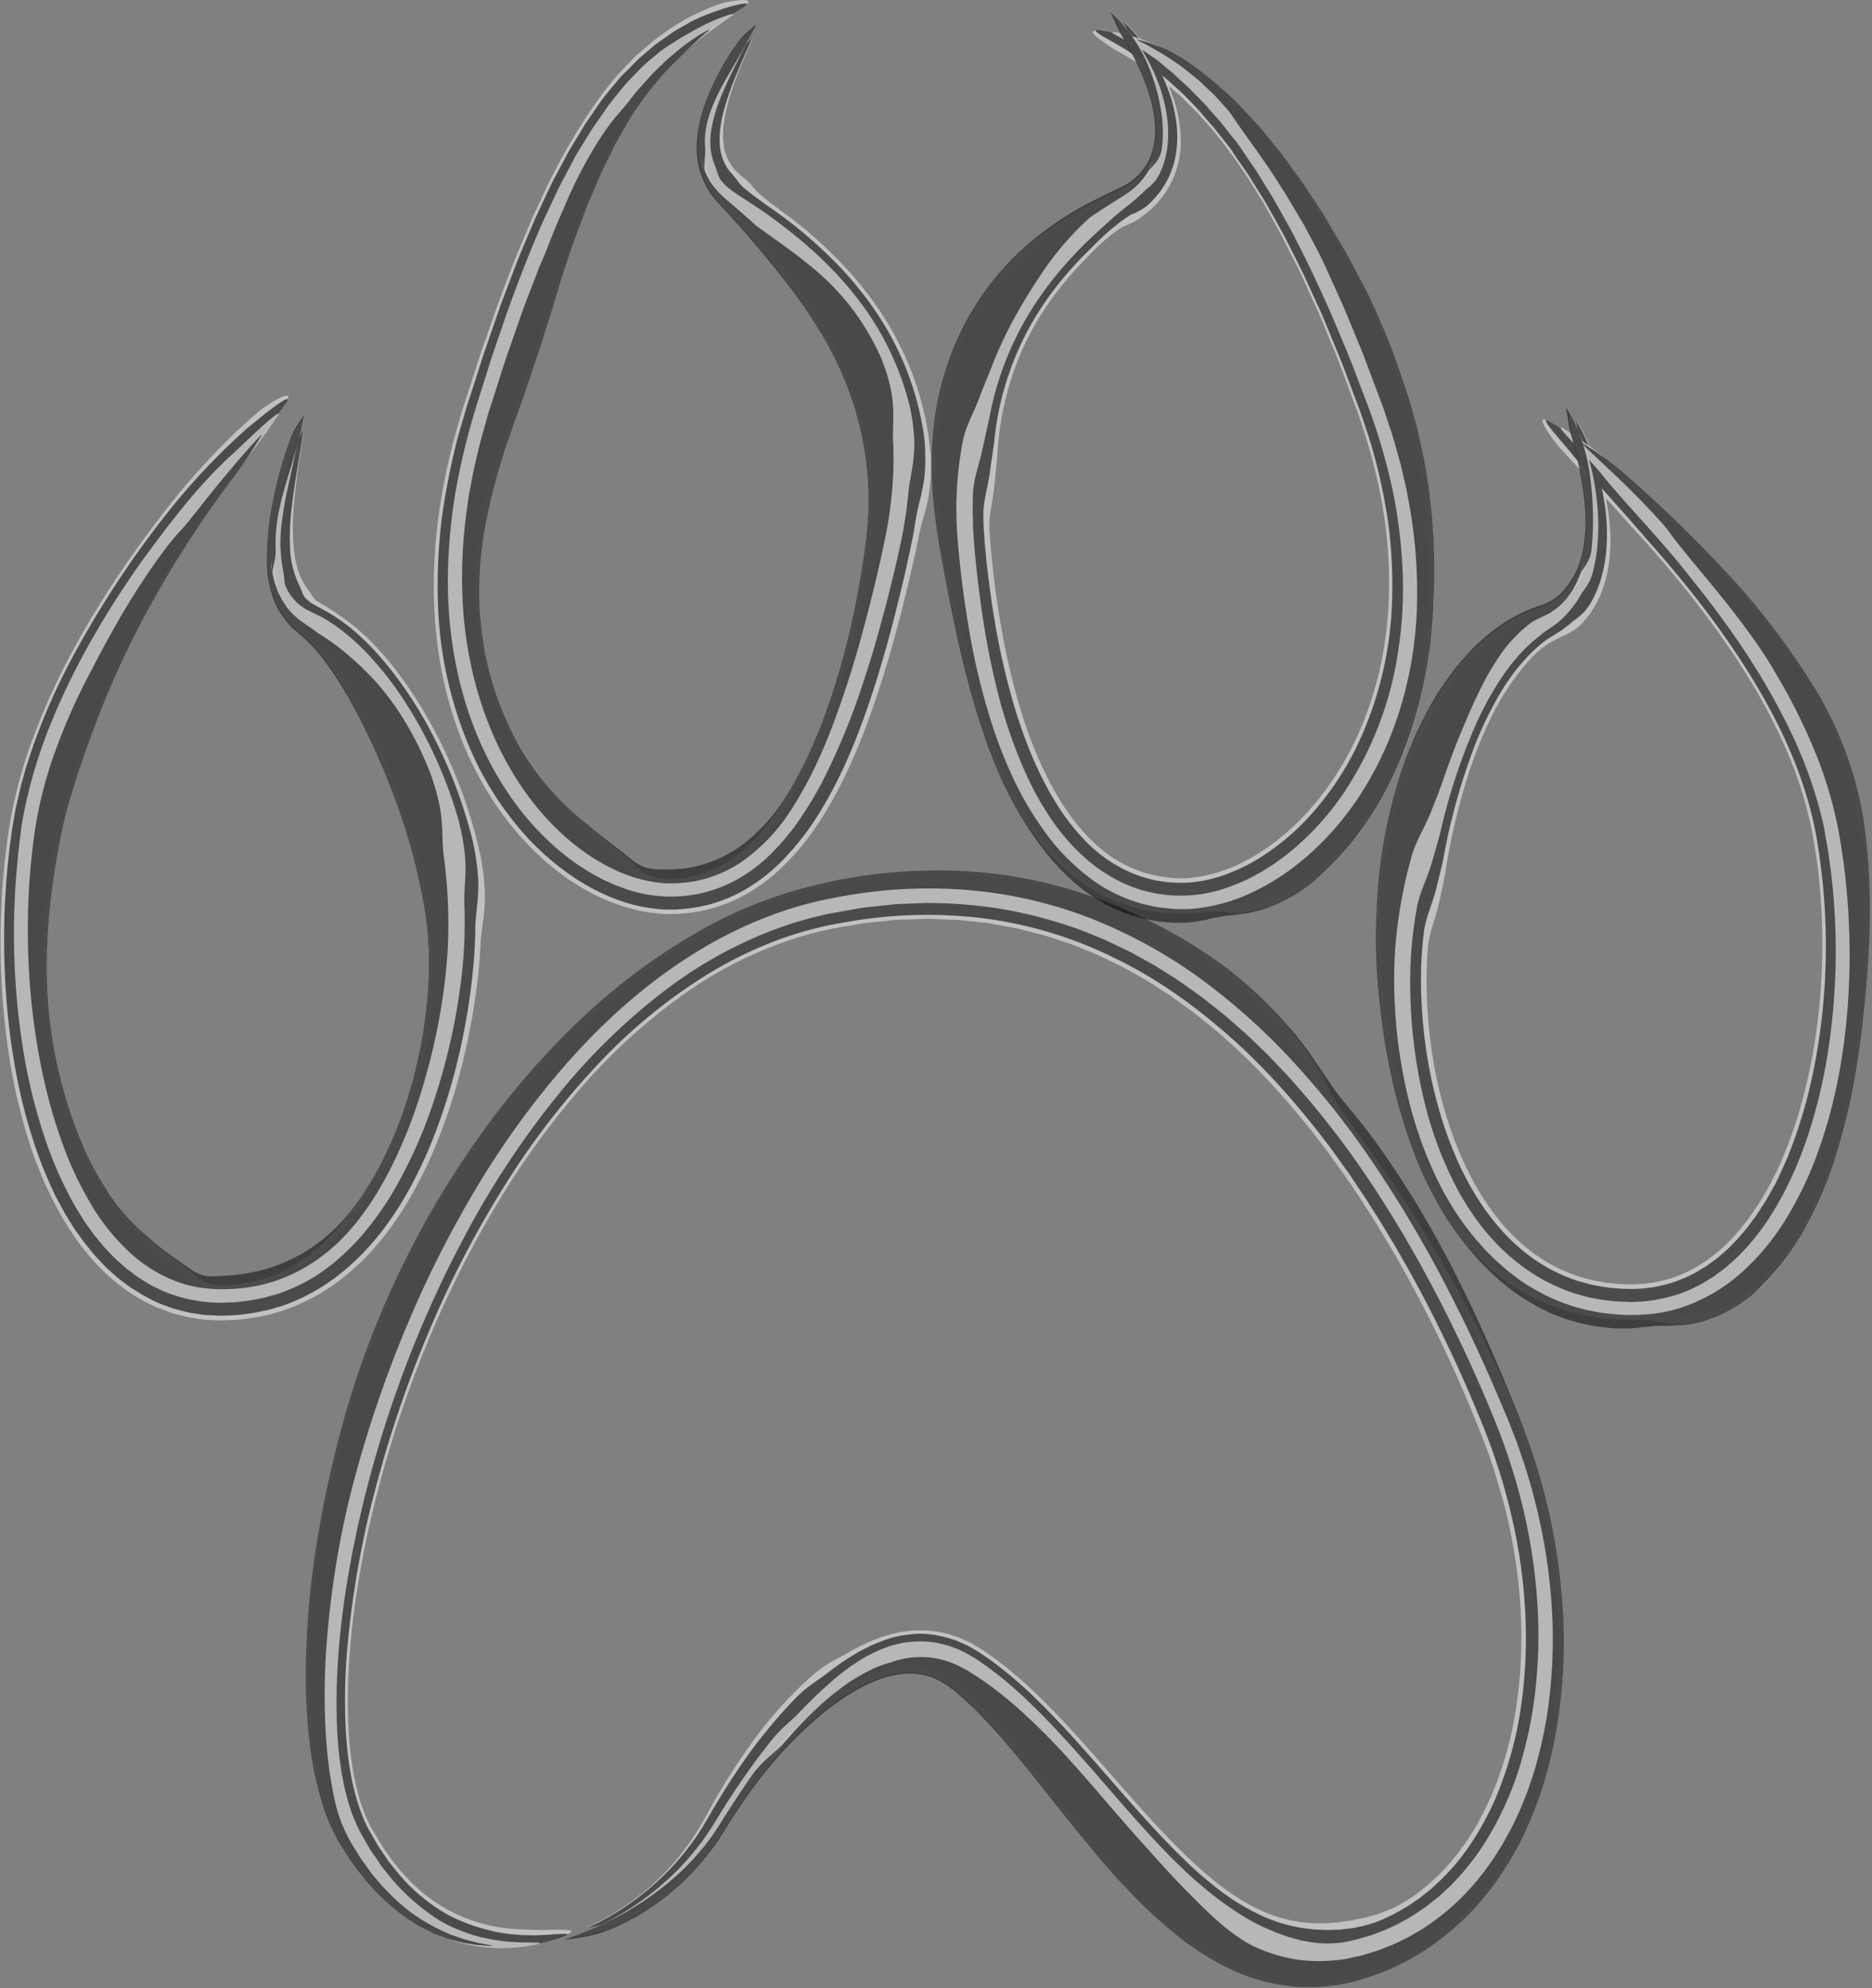
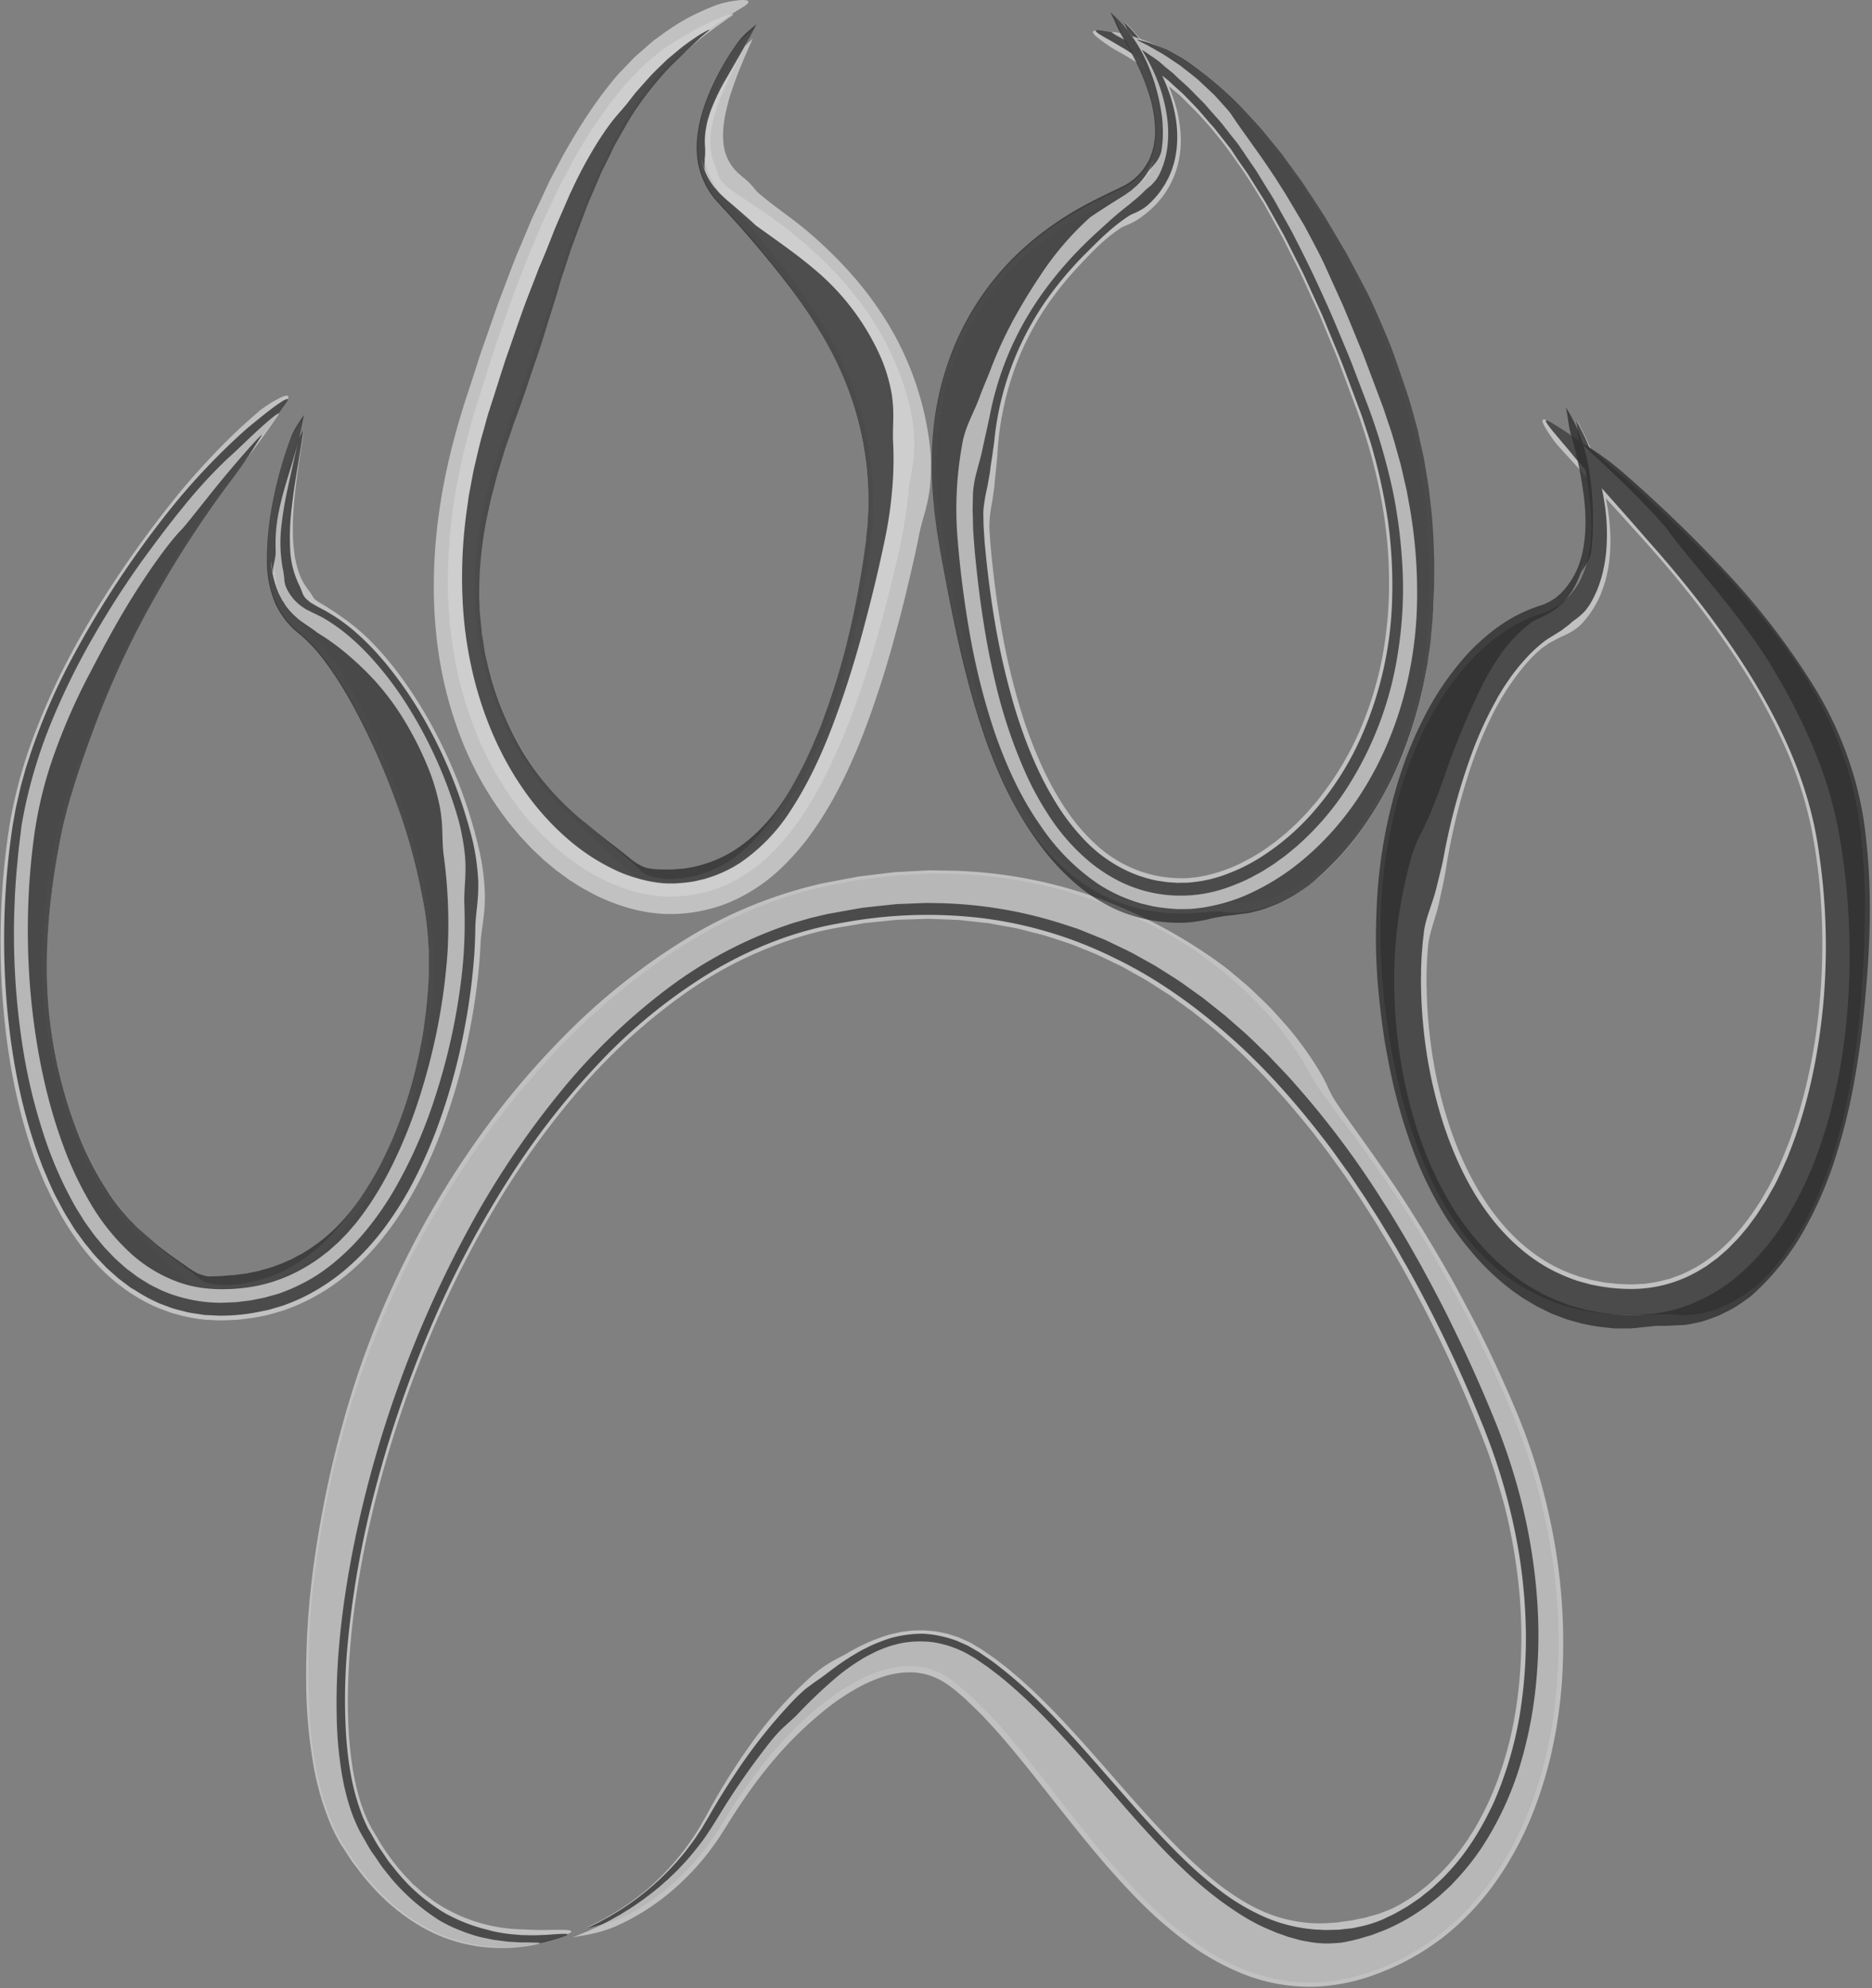
<svg xmlns="http://www.w3.org/2000/svg" fill="#000000" height="744.2" preserveAspectRatio="xMidYMid meet" version="1" viewBox="-0.2 0.0 700.9 744.2" width="700.9" zoomAndPan="magnify">
  <rect x="-0.2" y="0.0" width="700.9" height="744.2" fill="#808080" stroke="none" />
  <g data-name="Layer 2">
    <g data-name="Layer 1">
      <g opacity="0.8">
        <g opacity="0.8">
          <g id="change1_3">
            <path d="M364.55,615.68l2.74,1.62,2.33,1.61,2.33,1.61c.76.54,1.48,1.12,2.22,1.68,1.46,1.13,2.95,2.25,4.31,3.44s2.82,2.32,4.12,3.53c5.39,4.77,10.27,9.74,15,14.72,9.4,10,17.9,20.05,26.48,29.71s17.17,18.95,26.38,27,19.1,14.55,29.36,17.33a51.45,51.45,0,0,0,18.53,1.75l1.84-.11c.61,0,1.2-.18,1.78-.25,1.16-.17,2.28-.32,3.37-.45s2.18-.46,3.24-.66,2.12-.36,3.09-.68l3-.84,1.49-.42,1.44-.56,3-1.18c1-.41,2-1,3-1.52a74.92,74.92,0,0,0,6.36-4c1-.75,2-1.57,3-2.35l1.5-1.18,1.41-1.31a79.32,79.32,0,0,0,10.5-11.48l2.32-3.21c.79-1.06,1.43-2.24,2.16-3.35,1.49-2.22,2.7-4.62,4-7a113.41,113.41,0,0,0,6.43-15,137.67,137.67,0,0,0,4.53-16,159,159,0,0,0,2.63-16.65,181.91,181.91,0,0,0,.34-34.15,211,211,0,0,0-5.76-34.08L561.8,559l-1.23-4.17c-.42-1.39-.79-2.79-1.25-4.17l-1.38-4.13c-.89-2.77-1.94-5.47-3-8.19s-2.16-5.46-3.27-8.2a496.69,496.69,0,0,0-31.4-63.6l-3.58-5.93-1.79-3-1.86-2.91-3.71-5.81-3.85-5.69-1.92-2.84-2-2.79-4-5.55c-1.35-1.83-2.76-3.62-4.13-5.43s-2.74-3.62-4.2-5.35c-11.4-14.05-23.76-27.2-37.62-38.34l-5.19-4.17-5.39-3.89-2.69-1.94c-.89-.65-1.85-1.2-2.77-1.81l-5.57-3.57c-1.86-1.18-3.83-2.18-5.73-3.28l-2.88-1.62c-.48-.27-.95-.55-1.44-.8l-1.48-.72c-4-1.89-7.87-3.92-12-5.46-2-.8-4.05-1.7-6.11-2.43l-6.24-2.06-3.11-1-3.18-.82-6.36-1.63c-2.13-.5-4.3-.81-6.45-1.23l-3.23-.59-1.62-.3c-.54-.08-1.09-.12-1.63-.19l-6.54-.71c-1.09-.12-2.18-.26-3.27-.35l-3.29-.13-6.58-.25a30.27,30.27,0,0,0-3.3,0l-3.3.11-6.6.21-6.59.67-3.3.33c-1.1.13-2.2.18-3.29.41L316,346.79a119,119,0,0,0-12.9,2.74,151.46,151.46,0,0,0-47.64,22.86,220.15,220.15,0,0,0-39.81,36.74,308,308,0,0,0-32,45.28,393.43,393.43,0,0,0-27.26,56.72,423,423,0,0,0-18.16,59.25c-2.28,10-4.15,20.11-5.54,30.23A273.48,273.48,0,0,0,130.11,631c-.16,5.06-.09,10.09.14,15.09a137.37,137.37,0,0,0,1.45,14.76,90.61,90.61,0,0,0,3.19,14l1.15,3.25,1.3,3.09,1.48,2.91,1.86,3.11a85.07,85.07,0,0,0,10.18,14.22l2.89,3.05a14.53,14.53,0,0,0,1.51,1.43l1.55,1.37,1.53,1.38c.53.44,1.1.81,1.64,1.23l1.64,1.22a16.09,16.09,0,0,0,1.66,1.18,60.8,60.8,0,0,0,31.52,9.82c2.46.07,5.28.3,8,.24l2,0,1.91-.05c1.22,0,2.36,0,3.34,0,4.24,0,5.58.64-.15,2.53a67.63,67.63,0,0,1-19.4,3.53A60,60,0,0,1,168.36,725a68.28,68.28,0,0,1-22-13.17c-1.54-1.48-3.15-2.89-4.64-4.41l-4.27-4.74c-1.33-1.65-2.59-3.35-3.89-5l-1-1.26-.87-1.32L130,692.44a59.52,59.52,0,0,1-6-11.27,89.39,89.39,0,0,1-4-12.09,149.63,149.63,0,0,1-3.94-24.88,271,271,0,0,1,1.28-50.61,382.69,382.69,0,0,1,9.73-52.34A344.18,344.18,0,0,1,171.27,440.6a331.36,331.36,0,0,1,33-43,261.07,261.07,0,0,1,41.54-37,178.32,178.32,0,0,1,48.2-24.71l6.38-1.91,6.43-1.61c4.26-.91,8.47-1.64,12.68-2.47l1.58-.3c.53-.09,1.07-.14,1.6-.21l3.19-.4,6.38-.79c2.12-.32,4.27-.39,6.41-.51l6.42-.36a173.78,173.78,0,0,1,51.33,5.75A181.25,181.25,0,0,1,445,354.64l3,2c1,.66,1.95,1.41,2.91,2.11q2.88,2.14,5.67,4.3c.94.69,1.81,1.47,2.68,2.22l2.58,2.25c1.68,1.5,3.36,2.93,4.89,4.42,3,3,5.83,5.84,8.17,8.53s4.29,5.15,5.85,7.22c3.19,4.27,5.09,7.26,6.59,9.65s2.4,4.36,3.69,6.47c.65,1.06,1.38,2.17,2.27,3.43s1.85,2.76,3.1,4.47l10.8,14.54c6.35,8.52,12.13,17,17.69,25.44s10.68,17,15.61,25.73,9.67,17.65,14.19,27c2.24,4.68,4.49,9.44,6.64,14.35,1.1,2.44,2.17,4.93,3.22,7.45l1.59,3.79c.54,1.28,1,2.62,1.55,3.94,13.68,35.91,18.49,73,13.36,109.09-2.73,18-8.11,35.91-17.71,52.26a103.83,103.83,0,0,1-17.8,22.65,91.51,91.51,0,0,1-24.76,16.71l-2.73,1.26c-.93.38-1.87.71-2.81,1.07a56.62,56.62,0,0,1-5.72,2l-3,.83a25.2,25.2,0,0,1-3,.72c-2.05.35-4.08.78-6.15,1a63.64,63.64,0,0,1-25-2,81.89,81.89,0,0,1-22.15-10.34,130.65,130.65,0,0,1-18.18-14.59c-11-10.48-20.39-21.81-29.22-32.92s-17.11-22.11-25.68-32.23c-1.76-2-3.43-4-5.16-5.82-.86-.93-1.69-1.87-2.54-2.76L367,638.2c-.83-.89-1.69-1.69-2.54-2.49s-1.68-1.62-2.53-2.38l-2.57-2.21c-.42-.35-.86-.78-1.26-1.07l-1.19-.89a27.18,27.18,0,0,0-21.48-5.43A42.78,42.78,0,0,0,324,627.27a75.33,75.33,0,0,0-10.87,6.21,104.31,104.31,0,0,0-10.25,8,135,135,0,0,0-9.81,9.55A164.89,164.89,0,0,0,280,667.23c-2.11,2.95-4.19,6-6.21,9.15s-4,6.5-6,9.53A91.65,91.65,0,0,1,253.51,703a84.83,84.83,0,0,1-18.09,13.11c-5.25,2.79-9.88,4-16,5.38a108.71,108.71,0,0,0,11.32-6.11A104.78,104.78,0,0,0,242,707.23a95.45,95.45,0,0,0,19.35-22.65c.71-1.07,1.28-2.24,1.94-3.35l1-1.74,1.07-2c1.44-2.6,2.92-5.2,4.47-7.78,3.08-5.15,6.37-10.25,9.89-15.22A153.79,153.79,0,0,1,304,627.05c5.23-4.37,8-5.58,12.45-7.94.87-.54,1.75-1.06,2.67-1.53s1.79-1,2.71-1.44c1.87-.88,3.69-1.79,5.66-2.5a58,58,0,0,1,5.93-2l3.1-.68.77-.17.8-.1,1.6-.2,1.59-.19c.54-.05,1.08,0,1.62-.06,1.08,0,2.17-.08,3.25,0l3.25.28a32.36,32.36,0,0,1,3.22.56l1.6.34c.53.12,1,.3,1.55.46,1,.33,2.06.66,3.08,1l2.93,1.31c.48.22,1,.43,1.45.68Z" fill="#ffffff" opacity="0.8" />
          </g>
          <g id="change2_3">
            <path d="M352,612.37a43.85,43.85,0,0,1,6.12,1.78l2.86,1.27c.47.22.95.43,1.41.66l1.33.76,2.64,1.55,2.29,1.56,2.27,1.57c.75.52,1.45,1.09,2.17,1.63a162.87,162.87,0,0,1,15.94,14c9.82,9.7,18.52,19.77,27.13,29.62s17.08,19.53,26.11,28.34a145.32,145.32,0,0,0,14,12.23,81.16,81.16,0,0,0,15.15,9.3,57.52,57.52,0,0,0,18.87,5.35,29,29,0,0,0,3.64.26,24.41,24.41,0,0,0,3.4.09c1.1,0,2.17-.06,3.22-.07s2.08-.22,3.11-.31,2-.18,3.07-.38l3.1-.66a45.57,45.57,0,0,0,6.41-2c.29-.12.6-.22.89-.35l.87-.41,1.74-.83a34.89,34.89,0,0,0,3.45-1.75l3.36-1.92c1.1-.7,2.15-1.46,3.23-2.18l1.62-1.1,1.53-1.23c1-.83,2.08-1.6,3.06-2.48,1.92-1.8,3.93-3.53,5.7-5.53,7.37-7.71,13.15-17.16,17.72-27.25a139.69,139.69,0,0,0,9.45-32.35,179.37,179.37,0,0,0,2.16-34.34,199.44,199.44,0,0,0-4.14-34.58A222.12,222.12,0,0,0,557.11,539l-1.56-4.11-1.69-4.12c-1.11-2.76-2.27-5.49-3.45-8.22s-2.35-5.45-3.58-8.16L545,510.3l-1.89-4q-7.56-16.12-16.25-31.68c-2.33-4-4.55-8.08-7-12l-3.57-5.91-3.71-5.82-1.85-2.9-1.92-2.84L505,439.42l-4-5.55c-1.32-1.85-2.63-3.71-4-5.49-11-14.44-22.81-28-36.11-39.82s-27.7-22.2-43.49-29.83a154.73,154.73,0,0,0-50-15.1A173.33,173.33,0,0,0,315,345.42c-17.36,2.88-34,9.47-49.26,18.62a200.93,200.93,0,0,0-41.84,34.07,288.32,288.32,0,0,0-34,43.79,381.63,381.63,0,0,0-29.28,55.92,430.44,430.44,0,0,0-20.12,58.85,357.54,357.54,0,0,0-10.71,60.65,220,220,0,0,0-.51,30.46c.57,10,2,20,5.12,28.91a55,55,0,0,0,3.28,7.79l2.25,3.89a41.31,41.31,0,0,0,2.31,3.8l2.46,3.64c.21.3.4.61.62.9l.67.84,1.35,1.69a77.16,77.16,0,0,0,5.65,6.42A70.31,70.31,0,0,0,166.3,716a62.68,62.68,0,0,0,16.08,6.29,35.22,35.22,0,0,0,4.32,1,49.25,49.25,0,0,0,5.43.73l2.93.25,3,.05c2,.09,3.87-.06,5.63-.11s3.35-.25,4.68-.31l1.76-.09c.52,0,1-.05,1.33,0,1.42,0,1.09.46-1.73,1.36a67.22,67.22,0,0,1-19.45,3.49,60.3,60.3,0,0,1-22.16-3.44,69,69,0,0,1-22-13.3l-2.34-2.2-1.18-1.09L142,708l-.54-.6-4.28-4.74-3.88-5.06c-.32-.42-.66-.83-1-1.27l-.87-1.32-1.73-2.66L128,689.66l-1.57-2.83c-.55-.94-1-1.93-1.43-2.89l-.68-1.46-.6-1.49a88.31,88.31,0,0,1-3.94-12.12,149.89,149.89,0,0,1-3.9-24.91,271.44,271.44,0,0,1,1.34-50.65A380.74,380.74,0,0,1,127,540.93a344.12,344.12,0,0,1,44.28-100.64,331,331,0,0,1,33.09-43A260.26,260.26,0,0,1,246,360.32a178.2,178.2,0,0,1,48.29-24.65l6.38-1.91,6.45-1.6c4.25-.88,8.47-1.64,12.69-2.46l1.58-.29,1.6-.2,3.19-.4,6.39-.79c2.12-.32,4.27-.36,6.41-.5l6.43-.36A173.37,173.37,0,0,1,396.74,333a181.57,181.57,0,0,1,48.58,21.61l3,2c1,.69,1.94,1.42,2.9,2.13,1.92,1.43,3.82,2.87,5.67,4.3s3.55,3,5.26,4.49,3.38,2.92,4.88,4.43,3,3,4.34,4.4,2.71,2.76,3.84,4.15c2.32,2.71,4.3,5.16,5.85,7.22,3.19,4.29,5.08,7.25,6.54,9.62s2.33,4.28,3.59,6.35c.63,1,1.34,2.13,2.21,3.38s1.83,2.71,3.07,4.42L507.28,426c6.35,8.54,12.15,17,17.71,25.46s10.7,17,15.62,25.73,9.69,17.65,14.2,27c2.24,4.68,4.5,9.44,6.65,14.35,1.09,2.45,2.17,4.93,3.22,7.45s2.14,5,3.14,7.73c13.72,35.94,18.57,73,13.46,109.18-2.71,18-8.07,35.95-17.65,52.34a104.9,104.9,0,0,1-17.78,22.72,91.32,91.32,0,0,1-24.78,16.79L518.33,736c-.92.41-1.87.72-2.81,1.09l-2.82,1c-.48.17-.94.36-1.43.51l-1.48.42-3,.82a27.58,27.58,0,0,1-3,.75c-2,.35-4.08.76-6.15,1a63.7,63.7,0,0,1-25.06-2,81.55,81.55,0,0,1-22.22-10.32,131.72,131.72,0,0,1-18.23-14.59c-11.07-10.47-20.42-21.81-29.25-32.92s-17.12-22.12-25.68-32.24c-1.76-2-3.42-4-5.15-5.83L369.55,641,367,638.43c-.83-.88-1.68-1.69-2.54-2.49l-2.52-2.39-2.56-2.2c-.42-.36-.86-.76-1.26-1.08l-1.19-.89a26.9,26.9,0,0,0-21.32-5.52,42.14,42.14,0,0,0-11.39,3.49,74.48,74.48,0,0,0-10.86,6.16,123.09,123.09,0,0,0-20,17.52,161.92,161.92,0,0,0-13.1,16.16q-3.17,4.42-6.22,9.15c-1,1.57-2,3.17-3,4.78s-2,3.2-3,4.74-2.09,3-3.14,4.58-2.28,2.95-3.43,4.42a97.41,97.41,0,0,1-7.7,8.18,85.27,85.27,0,0,1-18.11,13.18c-5.22,2.79-9.89,4-16,5.41,1.84-.93,3.73-1.75,5.54-2.78.91-.51,1.85-1,2.74-1.5l2.7-1.61a100.7,100.7,0,0,0,10.46-7.39,96.6,96.6,0,0,0,9.69-8.93,95.22,95.22,0,0,0,8.65-10.48c.7-.91,1.31-1.9,1.95-2.86s1.3-1.93,1.88-3l1.81-3c.66-1.15,1.31-2.31,2-3.46q4.05-6.9,8.67-13.78a195.45,195.45,0,0,1,21.45-26.76c1.13-1.18,2.19-2.11,3.14-3s1.83-1.52,2.7-2.16c1.69-1.3,3.31-2.34,5.23-3.73,3.12-2.37,6.15-4.7,9.44-6.73.79-.54,1.62-1,2.47-1.51s1.65-1,2.51-1.43c1.74-.87,3.44-1.77,5.29-2.49a56,56,0,0,1,5.59-2,45.37,45.37,0,0,1,6-1.19,41.27,41.27,0,0,1,6.21-.34A39.13,39.13,0,0,1,352,612.37Z" fill="#000000" opacity="0.8" />
          </g>
          <g id="change3_3">
            <path d="M332.3,616.35a46.79,46.79,0,0,1,5.56-1.46,41.4,41.4,0,0,1,5.78-.53,38.07,38.07,0,0,1,5.84.34,40.4,40.4,0,0,1,11,3.51,27.13,27.13,0,0,1,2.49,1.36c.79.47,1.69.93,2.39,1.43l4.36,3,4.15,3.17c10.81,8.69,20,18.5,28.84,28.35s17.22,19.92,26,29.56c4.39,4.82,8.86,9.57,13.56,14A147.4,147.4,0,0,0,457,711.6c5.89,4.28,12.17,8.37,18.93,11l1.88.82,1.82.62,1.75.63c.29.11.57.22.85.31l.85.22c1.12.3,2.2.61,3.27.91s2.13.4,3.17.62a42,42,0,0,0,6.35.68l.82,0,.82,0,1.67-.09,1.72-.12a12.16,12.16,0,0,0,1.78-.21,65.57,65.57,0,0,0,7.75-1.86l1.93-.57,1-.29.94-.36,3.76-1.44a74.57,74.57,0,0,0,14.08-7.76l1.67-1.13c.54-.41,1.06-.84,1.59-1.25l3.16-2.53,3-2.74c.49-.47,1-.9,1.48-1.39l1.39-1.48a93.42,93.42,0,0,0,10.18-12.71,119.4,119.4,0,0,0,14-29.7A159.7,159.7,0,0,0,575,629.27a185.62,185.62,0,0,0,.08-33.59,213.4,213.4,0,0,0-5.63-33.59,232.75,232.75,0,0,0-11-32.91q-6.66-16.23-14.58-32.36c-4.08-8.46-8.47-16.66-12.9-24.73-2.31-4-4.5-8-6.9-11.91-1.17-2-2.35-3.91-3.52-5.86l-3.66-5.74a335.56,335.56,0,0,0-32.18-42.82c-2.87-3.36-6-6.47-9-9.66-1.48-1.63-3.13-3.08-4.69-4.62s-3.14-3.06-4.75-4.54l-4.93-4.33-2.46-2.16c-.83-.7-1.7-1.36-2.54-2.05l-5.12-4.07c-.83-.7-1.73-1.32-2.61-1.95l-2.65-1.9c-1.79-1.24-3.51-2.58-5.34-3.75l-5.5-3.49-2.75-1.74-2.84-1.58-5.68-3.16c-1.91-1-3.9-1.9-5.84-2.85l-2.93-1.4c-1-.48-1.95-.95-3-1.33l-6-2.42c-1-.39-2-.82-3-1.19l-3.09-1A162.81,162.81,0,0,0,348.77,338a32.43,32.43,0,0,0-3.27,0l-3.28.13-6.56.25c-4.35.43-8.71.92-13.08,1.4l-13,2.32-6.45,1.53-6.39,1.85a160.77,160.77,0,0,0-47.59,24.95,231.73,231.73,0,0,0-39.92,38.73A326.43,326.43,0,0,0,174,462.29a418.83,418.83,0,0,0-25.36,57.36A423.79,423.79,0,0,0,132,579.75c-4,20.4-6.56,41.23-6.14,62a145.45,145.45,0,0,0,1.74,21c.25,1.84.68,3.65,1,5.51l.66,2.73.33,1.38.39,1.35a62.52,62.52,0,0,0,3.9,10.43c.74,1.62,1.77,3.3,2.74,5s1.86,3.37,3,4.89,2.11,3.13,3.19,4.65l3.44,4.32a79.23,79.23,0,0,0,14.95,13.67l1.88,1.28a21.87,21.87,0,0,0,2.46,1.5,51.49,51.49,0,0,0,6.41,3,63.68,63.68,0,0,0,7.66,2.55l4,.83,1,.21,1,.13,2,.25,1.89.25c.62.09,1.24.08,1.83.13l3.38.2c2.1,0,3.87,0,5.14.07,2.53,0,3.06.16.18.82a63.35,63.35,0,0,1-20.06.75,59.8,59.8,0,0,1-21.76-7.13A75.42,75.42,0,0,1,138,704.8a58,58,0,0,1-4.09-5.06l-2-2.58c-.63-.87-1.18-1.79-1.78-2.69l-1.76-2.7c-.58-.91-1.2-1.77-1.71-2.77s-1.1-1.92-1.57-2.91l-1.4-3a104.27,104.27,0,0,1-6.92-24.76,187.31,187.31,0,0,1-2.29-25.17,304.57,304.57,0,0,1,3.23-50.69,404.58,404.58,0,0,1,11.15-52.24,333.63,333.63,0,0,1,19.73-52.53,338.06,338.06,0,0,1,27.26-47.36A306.27,306.27,0,0,1,210.6,388.2a241.25,241.25,0,0,1,43.71-35.31,169,169,0,0,1,50.47-21.57c1.09-.25,2.19-.57,3.27-.76l3.22-.61,6.43-1.21,3.21-.61c1.07-.15,2.16-.27,3.24-.41l6.47-.79,3.22-.39c1.08-.14,2.17-.15,3.25-.22l6.5-.36,3.24-.17c1.08-.08,2.17,0,3.26,0l6.5.1a174.39,174.39,0,0,1,51.36,9.2,190.45,190.45,0,0,1,47.43,24.62l2.93,2.15c1,.72,1.88,1.51,2.81,2.27,1.85,1.54,3.68,3.08,5.46,4.61s3.42,3.18,5.06,4.74,3.23,3.11,4.69,4.67c2.87,3.17,5.58,6.12,7.81,8.91s4.09,5.35,5.56,7.49a96.83,96.83,0,0,1,5.81,9.38c1.14,2.13,1.69,3.65,2.61,5.36,1.76,3.46,5,7.69,14.5,21.09,6.18,8.7,12,17.23,17.32,25.85,1.36,2.14,2.71,4.28,4,6.45s2.6,4.31,3.89,6.47c2.5,4.35,5.06,8.67,7.44,13.1s4.76,8.88,7.12,13.4,4.59,9.14,6.79,13.86c1.12,2.35,2.22,4.72,3.29,7.14s2.19,4.83,3.23,7.3,2.13,4.92,3.15,7.55,2.1,5.23,3,7.94A229.18,229.18,0,0,1,579.76,567a218.45,218.45,0,0,1,5.2,55.43,180.1,180.1,0,0,1-3,27.48,157.14,157.14,0,0,1-7.54,26.85,124.89,124.89,0,0,1-13.06,25.33,100.08,100.08,0,0,1-19.79,21.83,92.86,92.86,0,0,1-26.6,15,71.82,71.82,0,0,1-24.82,4.7,67.68,67.68,0,0,1-25.2-4.91,94.75,94.75,0,0,1-21.39-12.18A152.28,152.28,0,0,1,426,711.16c-10.68-10.81-19.85-22.22-28.62-33.27s-17.09-21.86-25.77-31.5c-1.78-1.9-3.49-3.81-5.24-5.52s-3.47-3.38-5.17-5c-.85-.81-1.74-1.49-2.59-2.24a31.11,31.11,0,0,0-2.47-2,29.48,29.48,0,0,0-4.63-3,23.76,23.76,0,0,0-10-2.68,32.15,32.15,0,0,0-10.82,1.53,54.57,54.57,0,0,0-10.73,4.8,85.06,85.06,0,0,0-10.22,6.88,140.62,140.62,0,0,0-19.06,18.19,175.09,175.09,0,0,0-12.55,16.38q-3.06,4.45-6,9.22c-1,1.61-2,3.13-3,4.71s-2.14,3-3.23,4.59a97.55,97.55,0,0,1-15.74,16.46,86.25,86.25,0,0,1-19.39,12.08c-5.54,2.45-10.35,3.31-16.66,4.32,1-.32,1.95-.73,2.91-1.13s1.92-.76,2.86-1.17c1.85-.89,3.73-1.64,5.5-2.61l2.68-1.36,2.61-1.48,1.3-.72,1.27-.79,2.53-1.56a111,111,0,0,0,9.61-7c1.59-1.21,3-2.62,4.57-3.93l2.19-2.11c.74-.7,1.48-1.41,2.17-2.18l2.13-2.25,2.05-2.37,1-1.2,1-1.26,2-2.53c2.59-3.52,4.8-7.11,7.45-11.46a278.66,278.66,0,0,1,18.3-26.12c1-1.24,1.89-2.26,2.72-3.16s1.59-1.66,2.34-2.36l2.2-2c.74-.67,1.51-1.35,2.33-2.13a181.27,181.27,0,0,1,15.72-14.93,76.31,76.31,0,0,1,8.73-6.19c1.51-1,3.17-1.75,4.78-2.61A48.9,48.9,0,0,1,332.3,616.35Z" fill="#ffffff" opacity="0.8" />
          </g>
          <g id="change4_3">
-             <path d="M333.08,622.29a33.7,33.7,0,0,1,14.07-2,33.25,33.25,0,0,1,12.31,3.59c.92.5,1.86.95,2.75,1.49l2.64,1.67c1.79,1.07,3.44,2.32,5.15,3.51s3.32,2.52,5,3.81,3.28,2.74,5,4.15a251.38,251.38,0,0,1,21.28,21.33c3.91,4.34,8.08,9.15,12.66,14.47s9.59,11.15,15.29,17.42c5.27,5.8,10.68,12,16.58,17.76,4.39,4.49,8,7.88,11.63,11a65.12,65.12,0,0,0,5.62,4.29c1,.65,2,1.37,3,2s2.2,1.19,3.38,1.79a61.49,61.49,0,0,0,16.31,4.93,62.39,62.39,0,0,0,17.1-.18c1.41-.22,2.8-.57,4.2-.86l2.1-.45c.7-.16,1.37-.4,2.06-.6l4.11-1.24c1.34-.49,2.66-1,4-1.55l2-.78c.65-.29,1.29-.62,1.94-.92l3.86-1.88,3.72-2.16c.62-.37,1.25-.71,1.85-1.1l1.77-1.22a85.92,85.92,0,0,0,13.21-11c1.95-2.1,4-4.16,5.72-6.44l1.36-1.68a21.51,21.51,0,0,0,1.31-1.71l2.5-3.51c.87-1.16,1.56-2.42,2.34-3.63s1.56-2.42,2.23-3.69c1.35-2.53,2.81-5,4-7.65.6-1.3,1.23-2.6,1.82-3.91l1.62-4,.81-2c.25-.67.48-1.35.72-2l1.41-4.08a160.11,160.11,0,0,0,6.83-33.87,192,192,0,0,0,.09-34.91,216.19,216.19,0,0,0-6-34.93c-.76-2.89-1.49-5.8-2.4-8.66l-1.32-4.31c-.44-1.44-1-2.85-1.45-4.28l-1.49-4.29c-.52-1.42-1.09-2.83-1.64-4.25s-1.1-2.83-1.66-4.25-1.17-2.77-1.75-4.16q-5.48-13.1-11.23-25.32c-3.8-8.18-7.78-16-11.78-23.69a459.13,459.13,0,0,0-25.64-42.83,321.37,321.37,0,0,0-29.18-37.14,240.54,240.54,0,0,0-34.15-31,185.39,185.39,0,0,0-40.47-22.82,164.3,164.3,0,0,0-46.85-11.32A181,181,0,0,0,312.34,336,139.17,139.17,0,0,0,286,343.56a161.52,161.52,0,0,0-25.61,12.87c-18.9,11.64-34.43,25.9-47.83,40.93a317.45,317.45,0,0,0-34.68,47.72,404.39,404.39,0,0,0-26.27,52.35,443.68,443.68,0,0,0-19.68,58.32c-1.73,6.47-3.79,15.4-5.59,25.63s-3.32,21.75-4.2,33.31a257.09,257.09,0,0,0-.41,33.49c.31,5.16.76,10,1.39,14.37.27,2.19.67,4.24,1,6.17s.71,3.72,1.06,5.36a54.41,54.41,0,0,0,7.55,18l1.87,3.09,2.18,3.07c.75,1,1.48,2.09,2.26,3.14l2.56,3a78.14,78.14,0,0,0,11.54,11,67,67,0,0,0,12.7,7.49c1,.45,2,1,3,1.32l2.89,1a44,44,0,0,0,5.1,1.49l2.14.55,1.84.33c1.1.2,2,.37,2.53.5,1.15.26,1.15.36-.33.26l-4.23-.28-3.84-.58c-.62-.11-1.24-.18-1.85-.31l-1.78-.45-3.6-.94-3.64-1.35c-.62-.24-1.27-.48-1.92-.75l-1.95-1-2.06-1.05a19.19,19.19,0,0,1-2.15-1.19c-1.43-.92-3-1.89-4.61-3A83.09,83.09,0,0,1,133,698.94c-.62-.86-1.33-1.67-1.88-2.57l-1.72-2.65c-1.13-1.79-2.34-3.45-3.34-5.39s-1.92-3.82-2.81-5.74-1.59-3.9-2.21-5.88a121,121,0,0,1-5.21-23.81,203.69,203.69,0,0,1-1.53-23.73,313.87,313.87,0,0,1,3.52-47.92,406.79,406.79,0,0,1,11-51,334.47,334.47,0,0,1,20-53.09,339.22,339.22,0,0,1,28.09-48.47,303.57,303.57,0,0,1,36-43,235.07,235.07,0,0,1,44.89-35,166.52,166.52,0,0,1,51-20.3A195.28,195.28,0,0,1,360.7,326a173.08,173.08,0,0,1,51.09,10.57,193.07,193.07,0,0,1,46.93,25.48,165.48,165.48,0,0,1,20.53,18.85c1.44,1.57,2.82,3.11,4.13,4.6s2.44,3,3.54,4.41,2.12,2.75,3.05,4,1.7,2.48,2.41,3.57l6.62,9.7a73.4,73.4,0,0,0,4.65,6l6.23,7.63c1.38,1.7,2.87,3.76,4.68,6.19.89,1.22,1.87,2.54,2.89,4s2.07,3.06,3.22,4.77c3.1,4.42,5.8,8.86,8.53,13.14l3.84,6.46c.63,1.06,1.25,2.12,1.87,3.18l1.78,3.19c4.79,8.45,9,16.84,13.1,25.32s7.93,17.16,11.83,26.29c1.92,4.57,3.88,9.25,5.82,14.1,1,2.39,1.95,5,2.94,7.56s1.92,5.24,2.85,8a227.21,227.21,0,0,1,11.4,55.54,198,198,0,0,1,.3,27.76,184.24,184.24,0,0,1-3.63,27.45,150.34,150.34,0,0,1-8.22,26.72,120.08,120.08,0,0,1-14,25,99.27,99.27,0,0,1-20.77,21,90.64,90.64,0,0,1-27.28,13.91,67.66,67.66,0,0,1-25.29,3.23,69.82,69.82,0,0,1-24.8-6.43,101.36,101.36,0,0,1-20.67-13,174.92,174.92,0,0,1-17.06-15.7c-5.25-5.45-10.13-11-14.78-16.64s-9.13-11.19-13.5-16.7S386.33,664.23,382,659s-8.57-10.26-13-14.91A125.4,125.4,0,0,0,358.48,634c-.86-.72-1.78-1.57-2.51-2l-1.14-.86-.57-.44-.59-.34a26.58,26.58,0,0,0-4.74-2.43,23.92,23.92,0,0,0-10.19-1.48A36.75,36.75,0,0,0,327.91,629a63.73,63.73,0,0,0-10.56,5.45,95.8,95.8,0,0,0-10,7.28,153.28,153.28,0,0,0-18.68,18.62,183.37,183.37,0,0,0-12.3,16.55c-1,1.49-2,3-3,4.57s-1.93,3.13-2.94,4.66L269,688.44l-1.63,2.27c-1.05,1.55-2.25,3-3.41,4.47a92.69,92.69,0,0,1-16.39,15.87,90.9,90.9,0,0,1-9.58,6.36c-1.69.9-3.36,1.84-5.08,2.66s-3.44,1.65-5.23,2.3c-5.6,2.21-10.47,2.92-16.81,3.66a128.73,128.73,0,0,0,20.84-9A114.6,114.6,0,0,0,249,705.49a91.53,91.53,0,0,0,15.92-16.34c.62-.85,1.27-1.69,1.89-2.57l1.82-2.75c.61-.9,1.25-1.93,1.88-3l2-3.1c2.68-4.19,5.59-8.6,8.86-13.27,3.62-5.11,8.36-8.38,11.38-11.58-2.83,3.41-4.35,5.41-5,6.2s-.29.39.73-.86a193.64,193.64,0,0,1,12.91-14.69c6.1-6.19,13.61-12.55,20.15-16.23,1.59-1,3.17-1.7,4.53-2.42s2.65-1.17,3.7-1.55l2.46-.84a5.4,5.4,0,0,1,.67-.19Z" fill="#000000" opacity="0.8" />
-           </g>
+             </g>
        </g>
      </g>
      <g opacity="0.8">
        <g opacity="0.8">
          <g id="change1_5">
            <path d="M137.8,239.18a108.23,108.23,0,0,1,8.14,9c2.54,3.07,4.81,6.24,7,9.41a171.74,171.74,0,0,1,11.52,19.68,185,185,0,0,1,8.92,20.88,174.26,174.26,0,0,1,6.39,22.56A87.17,87.17,0,0,1,181.35,335c.08,7.49-1.23,11.94-1.62,18-.14,3.3-.39,6.65-.7,9.94s-.73,6.53-1.18,9.78c-.91,6.5-2.1,13-3.53,19.38A222.1,222.1,0,0,1,162.43,430c-5.23,12.29-11.76,24.28-20.59,34.9a91.47,91.47,0,0,1-15,14.42,75.55,75.55,0,0,1-18.53,10.28l-2,.75c-.65.23-1.33.4-2,.61-1.33.38-2.67.8-4,1.15a82.11,82.11,0,0,1-8.16,1.46c-1.37.14-2.74.38-4.1.43l-4.1.17a36.29,36.29,0,0,1-4.16-.07c-1.39-.08-2.79-.08-4.18-.26a61.12,61.12,0,0,1-8.27-1.54l-2-.53a15.53,15.53,0,0,1-2-.61l-3.93-1.47A62.81,62.81,0,0,1,45,481.34c-8.77-6.61-15.45-15.11-20.9-24l-1-1.67c-.33-.56-.63-1.13-.94-1.7l-1.86-3.42c-1.21-2.29-2.26-4.64-3.39-6.95s-2-4.72-3-7.11-1.83-4.77-2.6-7.2C4.93,410,1.72,389.9.49,369.62A292.67,292.67,0,0,1,.32,339a270.83,270.83,0,0,1,3.19-31,180,180,0,0,1,9.67-34.45A258.36,258.36,0,0,1,28,241.77c5.58-10.17,11.7-20,18.25-29.58s13.51-18.9,20.93-28c4.72-5.62,9.4-10.86,14.31-15.91a213,213,0,0,1,15.76-14.73,42.7,42.7,0,0,1,8.16-5c2.21-.86,3.35-.65,1.33,2.12-4,5.58-9.28,12.63-14.47,19.26a402.81,402.81,0,0,0-30.54,44.72,368.72,368.72,0,0,0-24,47.91C30.51,280.42,24,296.84,20.5,313.71a253.84,253.84,0,0,0-4.12,26.76,192.91,192.91,0,0,0-.78,27.7,183.92,183.92,0,0,0,9.83,50.62,139.94,139.94,0,0,0,10,22.08,87.27,87.27,0,0,0,14,18.86q1,1.13,2,2.28c.71.7,1.41,1.4,2.09,2.12l1,1.08c.34.36.7.65,1,1,.68.64,1.34,1.29,2,1.95,1.31,1.22,2.59,2.29,3.68,3.42a32.58,32.58,0,0,1,3,2.75c.89.81,1.7,1.38,2.35,2s1.23,1.13,1.73,1.62c1,.86,1.84,1.6,2.85,2.3A11.81,11.81,0,0,0,75.43,482c.5.14,1,.27,1.64.41s1.27.16,2,.24l2.37.19c.43,0,.86.08,1.34.07l1.47-.05a55.74,55.74,0,0,0,28.36-9,68.64,68.64,0,0,0,6-4.29l2.82-2.44c.94-.81,1.81-1.74,2.73-2.6a107.16,107.16,0,0,0,10.27-12A122,122,0,0,0,142,440.84a134.8,134.8,0,0,0,6.19-12.38,163.5,163.5,0,0,0,8.86-26,177.18,177.18,0,0,0,4.65-27.29c.41-4.65.62-9.35.63-14.07a132,132,0,0,0-.84-14.22,224.14,224.14,0,0,0-10.39-44c-2.38-7-5-13.91-7.81-20.55s-5.78-13.09-9-19.22c-2.61-4.95-5.15-9.35-7.77-13.35A78.21,78.21,0,0,0,118.18,239c-.78-.76-1.52-1.6-2.34-2.31l-2.57-2.26-1.44-1.26c-.23-.21-.48-.4-.7-.63l-.64-.71-1.25-1.41a14.9,14.9,0,0,1-1.11-1.5A30.11,30.11,0,0,1,103,215.29c-1-6.83-.73-14.45.36-22.33a127.28,127.28,0,0,1,5.78-23.71c1.07-3.09,2.71-5.28,4.46-8.33-1.36,9.11-3.32,20.2-4,31.41-.18,2.8-.17,5.58-.12,8.31a67.37,67.37,0,0,0,.74,7.87,40.15,40.15,0,0,0,1.85,6.83,23.27,23.27,0,0,0,3,5.23,23.2,23.2,0,0,1,1.46,2.07l.57.93a4.74,4.74,0,0,0,.76.89l.82.6.21.15.35.21.73.45c1,.6,2,1.12,2.88,1.74l2.75,1.77,2.6,1.84A78.81,78.81,0,0,1,137.8,239.18Z" fill="#ffffff" opacity="0.8" />
          </g>
          <g id="change2_5">
            <path d="M132.22,236a97.81,97.81,0,0,1,8.67,8.45c1.28,1.49,2.63,2.94,3.83,4.46l1.83,2.27,1.74,2.3a152.24,152.24,0,0,1,12.19,19.12,177.82,177.82,0,0,1,16.43,42.68,88.65,88.65,0,0,1,1.93,14c.27,7.39-.89,11.84-1.08,17.86,0,1.64-.07,3.28-.11,4.92l-.24,4.92L177,361.9c-.16,1.62-.33,3.24-.5,4.87q-1.11,9.72-3,19.32a227.83,227.83,0,0,1-10.69,37.82,174.86,174.86,0,0,1-8.14,18.14,124.79,124.79,0,0,1-10.6,17.06,96.11,96.11,0,0,1-13.72,15,76.81,76.81,0,0,1-17.15,11.47,75.94,75.94,0,0,1-7.53,3.11c-1.29.41-2.59.77-3.89,1.15-.65.18-1.29.4-2,.54l-2,.41A74.4,74.4,0,0,1,82,492.45l-4-.2c-.67-.05-1.35,0-2-.14l-2-.3c-1.33-.22-2.68-.37-4-.66l-3.92-1a28.64,28.64,0,0,1-3.83-1.27l-1.89-.7a17.82,17.82,0,0,1-1.86-.78,60.29,60.29,0,0,1-7-3.78l-1.69-1.05L48.8,482l-.79-.59-3.16-2.38-.79-.6-.73-.65-1.47-1.31-1.46-1.31a18,18,0,0,1-1.4-1.36c-1.78-1.89-3.64-3.71-5.21-5.75-.81-1-1.65-2-2.44-3L29.13,462c-1.55-2-2.79-4.26-4.16-6.4s-2.46-4.42-3.68-6.62-2.23-4.52-3.24-6.81l-1.46-3.46c-.5-1.15-1-2.31-1.4-3.48-7.13-18.7-10.93-38.32-12.74-58.26a287.65,287.65,0,0,1,1.13-61.07C4,312.91,4.32,310,4.9,307l.78-4.42,1-4.35c.36-1.44.63-2.91,1-4.32l1.19-4.27.6-2.13c.21-.71.45-1.4.68-2.1l1.37-4.19a233.29,233.29,0,0,1,13.76-32.07A368,368,0,0,1,63.21,191a249.46,249.46,0,0,1,29.48-31c2.41-1.93,6.85-5.65,10.29-8.12.86-.62,1.66-1.16,2.34-1.58a8.42,8.42,0,0,1,1.64-.87c.75-.25.87.09-.17,1.51-4,5.58-9.27,12.63-14.46,19.25a404.75,404.75,0,0,0-30.51,44.72,369.25,369.25,0,0,0-24,47.91c-7.2,17.86-13.65,34.26-17.16,51.12-3.61,17.53-5.74,35.63-4.88,54.42a183.34,183.34,0,0,0,9.86,50.56,138.21,138.21,0,0,0,10,22,87.27,87.27,0,0,0,14,18.8c.69.74,1.37,1.5,2,2.27s1.41,1.39,2.08,2.11l1,1.07c.34.34.7.65,1,1,.68.65,1.33,1.3,2,1.95s1.31,1.15,1.91,1.73,1.2,1.14,1.76,1.67a32.26,32.26,0,0,1,3,2.75,50.36,50.36,0,0,1,4,3.58c1,.85,1.79,1.58,2.77,2.28a7.6,7.6,0,0,0,1.72,1,23.69,23.69,0,0,0,2.46.81l1.63.41c.59.13,1.25.16,2,.24l2.35.19c.43,0,.87.07,1.34.07l1.47,0a55.59,55.59,0,0,0,28.29-8.92,68.26,68.26,0,0,0,6-4.27l2.81-2.43c1-.8,1.8-1.74,2.72-2.59a105.76,105.76,0,0,0,10.27-12,123.64,123.64,0,0,0,13.79-24,161.88,161.88,0,0,0,8.87-26,175.2,175.2,0,0,0,4.65-27.26q.62-7,.65-14.06a134.1,134.1,0,0,0-.84-14.19A222.93,222.93,0,0,0,151,303a283,283,0,0,0-16.78-39.75c-2.61-4.94-5.14-9.34-7.74-13.33a77.37,77.37,0,0,0-8.29-10.77c-.77-.76-1.52-1.59-2.32-2.31l-2.55-2.25a26.87,26.87,0,0,1-5.2-5.52,30.18,30.18,0,0,1-5.17-13.67,78.59,78.59,0,0,1,.32-22.39A126.87,126.87,0,0,1,109,169.28c1.07-3.08,2.7-5.28,4.45-8.33-.69,4.57-1.48,9.25-2.26,14.05s-1.57,9.7-2.13,14.7a90.62,90.62,0,0,0-.65,15.07,34.14,34.14,0,0,0,3.18,13.75,11.18,11.18,0,0,1,.66,1.46c.18.43.36.79.5,1.18s.26.77.42,1.13.38.71.62,1.1a6.21,6.21,0,0,0,.72.81l.82.71c.28.22.54.47.83.68l.93.55.93.54.61.34.7.37c.93.52,1.92,1,2.8,1.51A67,67,0,0,1,132.22,236Z" fill="#000000" opacity="0.8" />
          </g>
          <g id="change3_5">
            <path d="M122.3,232.15a68.2,68.2,0,0,1,9.47,7.1,92.71,92.71,0,0,1,8.1,8.13,128.54,128.54,0,0,1,13.28,18,166.45,166.45,0,0,1,18.23,41.22,86.46,86.46,0,0,1,2.52,13.7c.6,7.24-.37,11.65-.26,17.56a182.67,182.67,0,0,1-.22,19c-.42,6.31-1.2,12.43-2.18,18.52a233.43,233.43,0,0,1-8.64,35.56,177.57,177.57,0,0,1-14.72,33.58,114.25,114.25,0,0,1-10.54,15.42,88.64,88.64,0,0,1-13.5,13.47,73.06,73.06,0,0,1-6.16,4.37,71,71,0,0,1-6.59,3.56,71.8,71.8,0,0,1-6.87,2.82c-1.18.38-2.37.7-3.55,1l-1.77.5-1.8.37c-1.2.23-2.4.5-3.6.71l-3.63.44c-.6.07-1.21.16-1.81.2l-1.82.08-3.63.15a56.37,56.37,0,0,1-14.27-1.86,52.11,52.11,0,0,1-6.8-2.26,11.72,11.72,0,0,1-1.63-.72l-1.6-.78a31.53,31.53,0,0,1-3.15-1.66l-3-1.86-.75-.47-.71-.53-1.42-1.06-1.42-1.06a14.89,14.89,0,0,1-1.38-1.11l-2.64-2.35a32.63,32.63,0,0,1-2.51-2.48l-2.44-2.54-2.25-2.72c-.75-.9-1.52-1.79-2.18-2.76-1.36-1.91-2.81-3.76-4-5.78l-1.88-3c-.61-1-1.15-2-1.73-3.06a145.93,145.93,0,0,1-11-25.86A207.47,207.47,0,0,1,9,396.09a273.3,273.3,0,0,1-3.68-59.2c.09-2.91.31-5.81.52-8.7s.53-5.77.79-8.65.7-5.72,1-8.58.92-5.7,1.48-8.52a185.34,185.34,0,0,1,10.2-32.83A266.4,266.4,0,0,1,34.48,238.8a339.32,339.32,0,0,1,18.7-29.15c4.29-5.86,9.56-13,15.17-19.84a184.24,184.24,0,0,1,17-18.49c2.35-2,7.75-7.37,12.24-11.41s8-6.83,6-4c-3.83,5.6-9,12.72-14.09,19.37a395.39,395.39,0,0,0-29.84,44.94c-4.32,7.56-8.4,15.24-12.22,23.21S40,259.57,36.71,268.21c-3.38,8.93-6.5,17.48-9.15,25.89l-1.89,6.28q-.8,3.14-1.67,6.24-.67,3.12-1.41,6.22-.61,3.27-1.25,6.54c-3.13,17.53-4.95,35.56-3.68,54.21a172.31,172.31,0,0,0,11.07,49.8A125.48,125.48,0,0,0,39.36,444.6c.49.85,1.06,1.62,1.61,2.41l1.64,2.38c1.12,1.55,2.34,3,3.49,4.53.63.69,1.25,1.39,1.88,2.09s1.22,1.46,1.91,2.07l2,1.94c.33.31.64.67,1,1l1,.87c.72.65,1.42,1.33,2.11,2s1.45,1.21,2.14,1.83l1,.95,1.07.82c.69.56,1.37,1.12,2,1.7l2,1.46c.64.47,1.22,1,1.82,1.43a30.23,30.23,0,0,1,3.11,2.38,28.09,28.09,0,0,1,4,3c.91.69,1.5,1.26,2.29,1.77a8,8,0,0,0,3.56,1.3c.89.15,2,.29,3.31.42s3,0,5-.09a57.59,57.59,0,0,0,14.46-3.32,60,60,0,0,0,12.47-6.83A71.61,71.61,0,0,0,125,461c.82-.94,1.71-1.8,2.49-2.8l2.44-3,2.36-3.14c.8-1.05,1.52-2.2,2.31-3.3.69-.92,1.31-1.89,1.93-2.87s1.27-1.91,1.85-2.9c1.15-2,2.35-3.94,3.39-6,2.18-4,4.07-8.18,5.83-12.37a168,168,0,0,0,8.28-25.94c1.07-4.41,1.87-8.9,2.61-13.41s1.23-9.09,1.54-13.69.51-9.29.37-13.88a127.58,127.58,0,0,0-1.13-14,194.33,194.33,0,0,0-4.49-22.07c-1.88-7.25-4.09-14.37-6.57-21.28s-5.18-13.66-8.07-20.16-6-12.73-9.28-18.67a146,146,0,0,0-8-12.72,66,66,0,0,0-8.43-9.92l-1.15-1-.58-.52-.78-.66-1.6-1.35c-.26-.23-.53-.43-.77-.68l-.71-.76-1.39-1.52a17.69,17.69,0,0,1-1.23-1.62l-1.15-1.65-1-1.76a32.86,32.86,0,0,1-2.77-7.28c-.26-1.26-.54-2.51-.72-3.78s-.36-2.54-.37-3.84a95.77,95.77,0,0,1,1.53-23.06,139.5,139.5,0,0,1,6.47-24c1.15-3.09,2.83-5.28,4.66-8.31-1.58,9.17-3.58,17.39-5.47,26.24a134.61,134.61,0,0,0-2.28,13.91,53,53,0,0,0,.54,15.47c.16.72.26,1.36.33,1.94s.16,1.07.2,1.56l.14,1.45a13.21,13.21,0,0,0,.32,1.48,17.63,17.63,0,0,0,6.09,7.83l1,.68.49.33.54.27,2.17,1.09,2.68,1.31C120.61,231.11,121.43,231.65,122.3,232.15Z" fill="#ffffff" opacity="0.8" />
          </g>
          <g id="change4_5">
            <path d="M118.5,236.73a87.57,87.57,0,0,1,12.12,8.85,110.7,110.7,0,0,1,9.86,9.57,97.83,97.83,0,0,1,9.89,13.17,124.08,124.08,0,0,1,10.49,20.95,81.49,81.49,0,0,1,3.69,13.11c1.23,7,.65,11.38,1.29,17.1a190.45,190.45,0,0,1,1.55,36.58,226.45,226.45,0,0,1-5.24,35.35q-2,8.7-4.64,17.24c-1.76,5.69-3.75,11.33-6.06,16.87-4.6,11.05-10.22,21.89-17.82,31.53-.7,1-1.53,1.84-2.29,2.74s-1.52,1.81-2.35,2.62l-2.42,2.48L124,467.18c-.42.37-.83.77-1.26,1.12l-1.32,1c-.89.67-1.73,1.4-2.64,2a63.14,63.14,0,0,1-5.5,3.47,58.67,58.67,0,0,1-23.4,7.43c-8,.82-15.73.29-22.79-2.14a53.63,53.63,0,0,1-18.9-11.46,80.8,80.8,0,0,1-14.28-17.81A130,130,0,0,1,23.56,429c-5.81-15.65-9.78-33.27-11.92-53.24a267.54,267.54,0,0,1-1.37-32.69,257.82,257.82,0,0,1,2.4-30.83A152.5,152.5,0,0,1,20,282.54a231.36,231.36,0,0,1,13.08-29.9c3.33-6.3,9-17.38,15.58-28s13.84-20.92,18.89-26.2c2.17-2.12,10.09-12.64,17.56-21.53s14.26-16.32,12.41-13.5c-3.64,5.68-5.4,8.67-10.44,15.37A390.2,390.2,0,0,0,58.71,222a340.44,340.44,0,0,0-22,46.17c-3.38,8.93-6.55,17.6-9.23,26.17-.61,2.16-1.33,4.29-1.91,6.42s-1.16,4.27-1.68,6.4-.95,4.27-1.42,6.4l-1.26,6.75c-3.15,18-4.8,36.58-3.37,55.22a171.87,171.87,0,0,0,11.54,49.61,118.2,118.2,0,0,0,10.92,21,74.8,74.8,0,0,0,14.87,16.78c5.68,5.26,11.92,9.22,15.63,11.91,1,.61,1.79,1.11,2.52,1.54s1.41.58,2,.78a14.11,14.11,0,0,0,1.64.45c.25.06.51.1.77.14s.53,0,.81,0c1.13,0,2.39-.06,4.31-.14,1-.1,2.15-.21,3.52-.3l1.08-.06,1.14-.16,2.57-.31c1.21-.11,2.35-.46,3.49-.66l1.71-.34c.56-.12,1.09-.31,1.64-.46,1.08-.32,2.17-.57,3.22-.91l3.08-1.11a13,13,0,0,0,1.5-.6l1.47-.65,1.47-.64c.48-.22,1-.49,1.42-.74.94-.51,1.9-1,2.82-1.5l2.73-1.7A65.54,65.54,0,0,0,126.06,459a79.42,79.42,0,0,0,9.48-11.76,128.26,128.26,0,0,0,7-11.89c2.06-4.1,4-8.23,5.65-12.47a168.55,168.55,0,0,0,8-26c.52-2.21.93-4.45,1.37-6.68s.81-4.49,1.1-6.76c.68-4.52,1.12-9.09,1.43-13.69s.37-9.24.22-13.84a132.81,132.81,0,0,0-1.3-14,225,225,0,0,0-11.49-43.23c-2.52-6.89-5.3-13.59-8.27-20s-6.12-12.64-9.51-18.46a131.6,131.6,0,0,0-8.14-12.46,60.63,60.63,0,0,0-8.63-9.54l-.6-.53-.84-.69-1.62-1.37a16.22,16.22,0,0,1-1.5-1.49L107,232.55c-.84-1.11-1.65-2.22-2.38-3.36l-1-1.77-.47-.88c-.15-.3-.26-.62-.39-.92a39.86,39.86,0,0,1-3-15.13A110.57,110.57,0,0,1,102,187.43a144.89,144.89,0,0,1,6.81-23.91c1.17-3,2.9-5.29,4.75-8.19-.85,4.46-1.75,8.52-2.75,12.26s-2.1,7.32-3.23,11-2.29,7.63-3.23,12.09A60.65,60.65,0,0,0,103,206c.15,3.13-1.25,6.23-1,8.64-.12-.58-.24-1.1-.31-1.56l-.17-1.21-.19-1.42c-.08-.53-.06-.26,0,.6a36.33,36.33,0,0,0,2.5,10.24c.11.27.21.56.34.84l.42.81.86,1.66c.32.54.69,1,1,1.58a12,12,0,0,0,1.11,1.54,22.61,22.61,0,0,0,2.52,2.72l1.32,1.2a15,15,0,0,0,1.34,1c1.85,1.31,3.19,2.2,4.2,2.9S118.5,236.73,118.5,236.73Z" fill="#000000" opacity="0.8" />
          </g>
        </g>
      </g>
      <g opacity="0.8">
        <g opacity="0.8">
          <g id="change1_1">
            <path d="M302,86.45a163.83,163.83,0,0,1,16.8,16.4,129.14,129.14,0,0,1,13.81,18.86A114.14,114.14,0,0,1,348,167.27a53.58,53.58,0,0,1,.36,7.32c0,1.24-.05,2.48-.08,3.73s-.18,2.49-.27,3.73a62.28,62.28,0,0,1-1.87,9.56c-.79,2.76-1.55,5.33-2.17,8.32-1.28,6.63-2.72,12.66-4.2,18.94s-3.05,12.48-4.78,18.72a377.22,377.22,0,0,1-12.07,37.35c-4.87,12.3-10.59,24.52-18.48,35.79a91.66,91.66,0,0,1-13.79,15.71,64.09,64.09,0,0,1-18.23,11.5A58.51,58.51,0,0,1,247.23,342l-4.25-.45c-1.39-.22-2.77-.52-4.15-.78a71,71,0,0,1-15.58-5.5c-1.24-.56-2.39-1.27-3.59-1.9s-2.38-1.29-3.49-2l-3.4-2.17-3.23-2.37-1.61-1.18-1.53-1.28-3.05-2.55-2.88-2.72c-1-.91-1.93-1.81-2.8-2.79l-2.7-2.88c-.91-.94-1.7-2-2.55-3s-1.69-2-2.48-3l-2.33-3.15a124.63,124.63,0,0,1-14.89-27.21,146.88,146.88,0,0,1-8.25-29.69,170.77,170.77,0,0,1-2.22-30.73c.27-20.6,4-41.16,10.1-61.29.81-2.89,1.74-5.65,2.65-8.42s1.81-5.54,2.7-8.3,1.75-5.53,2.71-8.26,1.92-5.46,2.87-8.19l2.85-8.16c1-2.71,2.05-5.39,3.06-8.09s2.06-5.38,3.08-8.07,2.22-5.33,3.32-8l3.36-8L202.64,74,204.5,70l.93-2,1-1.94c1.37-2.59,2.75-5.18,4.12-7.78,5.79-10.26,12.15-20.46,20.21-29.93,1.33-1.43,2.67-2.82,4-4.21s2.59-2.79,4.07-4l4.3-3.77,1.08-.93,1.15-.86,2.31-1.69a89.85,89.85,0,0,1,9.71-6.19,93.05,93.05,0,0,1,10.7-4.82A37.43,37.43,0,0,1,277.78,0c2.39,0,3.34.62.48,2.46a193.6,193.6,0,0,0-20.09,14,102.8,102.8,0,0,0-18.82,20.21c-2.43,3.75-5,7.27-7,11.16l-3.2,5.67-2.86,5.86C218.74,75,213,91.47,207.18,109.68q-1.1,3.54-2.26,7l-1.17,3.44c-.37,1.15-.73,2.3-1.1,3.45q-2.24,6.88-4.69,13.52c-1.57,4.47-3.11,8.92-4.75,13.3L190.73,157c-.81,2.17-1.49,4.26-2.27,6.39-1.59,4.22-2.81,8.52-4.19,12.81-.67,2.14-1.17,4.32-1.77,6.5l-.86,3.26c-.29,1.09-.48,2.2-.73,3.3-.46,2.2-.94,4.42-1.37,6.64l-1,6.73-.25,1.7c-.07.56-.11,1.13-.16,1.7-.1,1.14-.2,2.27-.3,3.42s-.2,2.28-.29,3.43-.07,2.3-.1,3.46,0,2.25,0,3.37l0,1.67.08,1.66c.11,2.2.21,4.39.32,6.56s.47,4.29.7,6.41c.1,1.07.29,2.11.47,3.16s.36,2.08.53,3.11a123.26,123.26,0,0,0,6.81,23.59,110.8,110.8,0,0,0,11.22,21.08A100.23,100.23,0,0,0,213.12,305c.77.73,1.52,1.48,2.27,2.25s1.54,1.44,2.28,2.17c1.46,1.51,3,2.81,4.37,4.17.67.7,1.38,1.28,2,1.88s1.29,1.2,1.87,1.78c1.2,1.11,2.27,2.08,3.1,3s1.7,1.54,2.35,2.22,1.2,1.25,1.69,1.77c1,1,1.74,1.8,2.7,2.61,1.95,1.44,4.82,3.29,12.73,4l3.8,0,3.79-.39,3.67-.7c1.2-.31,2.38-.67,3.55-1a45.15,45.15,0,0,0,12.75-6.64c7.76-5.72,14-13.6,19.92-23.09a129.69,129.69,0,0,0,6.89-12.34c1.08-2.08,2-4.25,3-6.36s1.88-4.28,2.71-6.47a238.1,238.1,0,0,0,8.77-26.49c2.43-9,4.44-18.14,6.06-27.52q1.23-7,2.15-14.25c.35-2.44.52-4.75.76-7.14.13-1.18.18-2.37.24-3.57s.1-2.39.16-3.59a128.15,128.15,0,0,0-6.5-43.46,135.12,135.12,0,0,0-8.38-19.44,189.17,189.17,0,0,0-11-17.85c-6.47-9.22-12.47-16.72-18.49-23.86-3-3.56-6.07-7-9.3-10.44-.8-.85-1.63-1.7-2.43-2.65l-1.2-1.38c-.38-.47-.72-1-1.07-1.48A27.09,27.09,0,0,1,265,64.32,29.09,29.09,0,0,1,263.28,54,43.43,43.43,0,0,1,265,42.93a78.18,78.18,0,0,1,10.25-21.69c1.8-2.71,3.94-4.38,6.41-6.82-1.86,4.17-3.9,8.78-5.79,13.66-.94,2.44-1.83,5-2.63,7.48a77.06,77.06,0,0,0-1.94,7.64c-1,5.07-1.07,10,0,13.77a17.21,17.21,0,0,0,2.52,5.14c.31.38.57.78.89,1.16s.71.73,1.05,1.11a3.21,3.21,0,0,0,.56.54l.61.52a17.52,17.52,0,0,0,1.41,1.19c2.69,2.14,3.47,3.57,5.19,5.39C289.68,77.32,296,81.4,302,86.45Z" fill="#ffffff" opacity="0.8" />
          </g>
          <g id="change2_1">
-             <path d="M296.42,83.76a175.31,175.31,0,0,1,17.19,15.49,130.2,130.2,0,0,1,14.45,17.9A111,111,0,0,1,345.5,161.3a53.36,53.36,0,0,1,.68,7.22c0,1.23.07,2.47.08,3.71l-.12,3.72c-.06,1-.14,1.84-.23,2.7s-.25,1.67-.39,2.45c-.28,1.56-.56,3-.87,4.39s-.69,2.72-1,4.09-.58,2.76-.89,4.25l-.78,4.88c-.32,1.61-.63,3.22-.95,4.83l-.48,2.41-.53,2.33c-.35,1.56-.69,3.11-1,4.67-1.45,6.22-2.93,12.45-4.54,18.69-3.22,12.47-6.88,24.95-11.33,37.29s-9.8,24.51-16.94,35.92A100.79,100.79,0,0,1,293.77,321a66.59,66.59,0,0,1-16.46,12.78,56,56,0,0,1-15.55,5.6l-4.07.63c-1.35.17-2.71.24-4.07.35a15.6,15.6,0,0,1-2.06.06l-2.08,0a31.45,31.45,0,0,1-4.12-.28,59.14,59.14,0,0,1-15.65-3.87,74.9,74.9,0,0,1-14-7.2,97.7,97.7,0,0,1-22.78-20.6,118.46,118.46,0,0,1-16-25.71,149.21,149.21,0,0,1-13.2-58.6,202.86,202.86,0,0,1,1.53-30.5,265.38,265.38,0,0,1,6.08-30.45l2.48-8.53.62-2.13.67-2.07,1.35-4.14q1.34-4.14,2.66-8.27c.9-2.74,1.71-5.51,2.7-8.21q2.83-8.18,5.66-16.29,3.06-8.07,6.12-16.11,3.3-8,6.7-15.92L204,73.65c1.24-2.63,2.43-5.27,3.85-7.84L212,58.05c.66-1.31,1.46-2.56,2.21-3.83l2.3-3.81,2.3-3.82c.82-1.26,1.69-2.48,2.54-3.72l2.57-3.73,1.29-1.86c.45-.61.94-1.2,1.41-1.8l3.62-4.39c.61-.72,1.19-1.45,1.81-2.15s1.31-1.35,2-2l3.92-4c1.31-1.32,2.8-2.49,4.2-3.72l2.14-1.82c.37-.3.71-.61,1.09-.89l1.16-.83,4.66-3.28c.77-.56,1.63-1,2.46-1.5l2.52-1.44L258.66,8l2.68-1.24a96.37,96.37,0,0,1,12.93-4.59c4.24-1.1,6.79-1.35,3.93.48a191.18,191.18,0,0,0-20,14A103,103,0,0,0,239.4,36.9c-2.44,3.74-5,7.28-7,11.16-1.07,1.9-2.15,3.77-3.18,5.66l-2.86,5.86c-7.5,15.62-13.28,32.08-19.06,50.3q-1.09,3.54-2.25,7l-1.17,3.43c-.36,1.16-.73,2.31-1.1,3.46q-2.23,6.87-4.69,13.51c-1.56,4.46-3.1,8.91-4.74,13.3-.83,2.19-1.65,4.38-2.48,6.56s-1.49,4.26-2.26,6.38c-1.6,4.22-2.8,8.52-4.18,12.8-.66,2.15-1.17,4.33-1.76,6.5l-.87,3.26c-.28,1.09-.47,2.19-.72,3.29-.45,2.21-.94,4.42-1.36,6.64l-1,6.73-.25,1.69-.16,1.7-.3,3.42c-.09,1.14-.19,2.28-.28,3.43l-.09,3.45c0,1.13,0,2.25,0,3.37l0,1.67.08,1.65c.11,2.21.2,4.39.33,6.56s.47,4.28.7,6.4c.09,1.07.3,2.11.47,3.15l.54,3.11a122.37,122.37,0,0,0,6.82,23.55,110.69,110.69,0,0,0,11.22,21,99.8,99.8,0,0,0,15.62,18c.77.74,1.52,1.49,2.26,2.25l2.28,2.17c1.47,1.5,3,2.79,4.36,4.15.68.7,1.39,1.27,2,1.88s1.28,1.19,1.87,1.78a41,41,0,0,1,3.09,3c.91.89,1.69,1.54,2.34,2.21s1.18,1.25,1.66,1.75c1,1,1.7,1.78,2.63,2.58a8.15,8.15,0,0,0,1.66,1.12,23.74,23.74,0,0,0,2.38,1.13,33.18,33.18,0,0,0,8.54,1.75l3.79,0c1.26-.1,2.53-.25,3.78-.38s2.45-.47,3.66-.69,2.36-.66,3.53-1A45,45,0,0,0,275.91,322c7.73-5.69,14-13.54,19.88-23a125.13,125.13,0,0,0,6.89-12.32c1.08-2.08,2-4.24,3-6.35s1.87-4.28,2.71-6.46a242.85,242.85,0,0,0,8.77-26.48c2.43-9,4.44-18.13,6.06-27.5q1.23-7,2.15-14.25c.35-2.43.52-4.74.76-7.13.13-1.18.19-2.37.24-3.56s.11-2.39.16-3.59A128.09,128.09,0,0,0,320.08,148a135,135,0,0,0-8.35-19.4,184.77,184.77,0,0,0-10.94-17.84c-6.45-9.22-12.44-16.72-18.44-23.85-3-3.56-6.07-7-9.29-10.44-.8-.86-1.63-1.69-2.44-2.65l-1.21-1.38c-.4-.46-.72-1-1.08-1.49s-.73-1-1-1.5l-.89-1.61L266,67l-.35-.85-.71-1.69a29.47,29.47,0,0,1-1.78-10.37A43.26,43.26,0,0,1,264.77,43,78.24,78.24,0,0,1,275,21.22c1.78-2.69,3.93-4.38,6.4-6.82-1.86,4.18-3.79,8.45-5.62,12.83A117.79,117.79,0,0,0,271,40.68a54.24,54.24,0,0,0-1.45,6.82,32.62,32.62,0,0,0-.26,6.58A18.75,18.75,0,0,0,270.63,60l.29.7a2.85,2.85,0,0,0,.33.68c.26.43.5.88.74,1.33a20.74,20.74,0,0,0,2,2.51c.74.94,1.39,1.61,1.87,2.34l.37.53c.13.19.34.41.51.61.36.42.73.84,1.16,1.28C284.05,75.14,290.38,79,296.42,83.76Z" fill="#000000" opacity="0.8" />
-           </g>
+             </g>
          <g id="change3_1">
            <path d="M287,80.16c12.4,8.9,23.6,18.62,32.91,30.4A107.55,107.55,0,0,1,340.4,152a69.9,69.9,0,0,1,1.74,14.26,56.57,56.57,0,0,1-.89,9.45c-.41,2.76-1,5.32-1.3,8.3-.09,1.61-.35,3.21-.52,4.81s-.36,3.18-.64,4.75-.51,3.14-.76,4.71l-.93,4.64c-1.27,6.14-2.72,12.05-4.19,18s-3.08,11.82-4.72,17.68-3.48,11.66-5.39,17.44A257.25,257.25,0,0,1,309,290a140.72,140.72,0,0,1-9.44,16.17,89.24,89.24,0,0,1-12.33,14.61A58.37,58.37,0,0,1,275,329.59a50.91,50.91,0,0,1-13.92,5,51.66,51.66,0,0,1-28.62-2.46,69.77,69.77,0,0,1-6.6-2.79c-1.08-.51-2.11-1.12-3.16-1.68a34.71,34.71,0,0,1-3.08-1.78l-3-1.9c-1-.67-1.92-1.39-2.89-2.08-1.95-1.33-3.71-2.91-5.54-4.4a104,104,0,0,1-18.5-21.18c-10.44-15.64-17-33.7-20.11-52.68a161,161,0,0,1-2.07-29.17,212.67,212.67,0,0,1,2.8-30.15,269.66,269.66,0,0,1,8.27-33.71q2.59-8.19,5.16-16.33c1.79-5.41,3.68-10.78,5.51-16.17,3.81-10.73,7.87-21.37,12.43-31.91,1.06-2.66,2.32-5.25,3.55-7.86l3.69-7.84c1.32-2.59,2.72-5.14,4.08-7.72L215,58.92c.71-1.29,1.51-2.53,2.26-3.8,1-1.56,2-3.21,3.06-4.93.54-.85,1-1.75,1.65-2.61s1.2-1.73,1.82-2.62l3.77-5.43c1.34-1.79,2.81-3.54,4.24-5.32L234,31.55c.74-.86,1.56-1.67,2.34-2.5,1.58-1.63,3.11-3.29,4.73-4.8s3.32-2.86,4.94-4.19l1.21-1,1.26-.87,2.47-1.64c.69-.41,1.61-1,2.68-1.72s2.42-1.4,3.78-2.2a95.49,95.49,0,0,1,8.73-4.57A68.51,68.51,0,0,1,273,5.46c1.46-.36,1.82-.21.39.73s-2.92,2.11-4.51,3.21c-.39.28-.8.54-1.2.84l-1.19.92L264,13c-1.69,1.18-3.27,2.62-4.9,4l-2.43,2-2.3,2.16-2.6,2.41c-.88.77-1.62,1.7-2.42,2.53L247,28.65l-1.15,1.27c-.37.43-.71.89-1.07,1.34l-4.14,5.33c-1.28,1.82-2.48,3.7-3.7,5.53l-1.8,2.73-1.63,2.87-3.2,5.65c-1,1.91-1.92,3.9-2.88,5.82S225.52,63,224.65,65c-1.67,4-3.42,7.94-5,12L215,89.32c-1.41,4.22-2.85,8.49-4.3,12.84-.77,2.14-1.38,4.4-2.08,6.63s-1.38,4.49-2.08,6.77c-1.51,4.67-2.86,9.36-4.35,13.93s-3.11,9-4.56,13.54-3.09,8.91-4.71,13.29c-.87,2.22-1.51,4.29-2.26,6.42s-1.51,4.21-2.17,6.33c-1.27,4.26-2.72,8.49-3.76,12.8l-.86,3.22-.43,1.62-.35,1.63c-.46,2.17-.93,4.35-1.39,6.53a146,146,0,0,0-2.64,26.87,121.5,121.5,0,0,0,10.66,48.43,109.29,109.29,0,0,0,12,20.13,92.91,92.91,0,0,0,16.19,16.79c.79.67,1.57,1.36,2.33,2.06l2.34,2c1.51,1.38,3.07,2.51,4.47,3.75.7.64,1.42,1.12,2.08,1.68s1.3,1.09,1.91,1.6a33.63,33.63,0,0,1,3.17,2.7,38.17,38.17,0,0,1,3.87,3.38c.85.81,1.38,1.46,2.12,2.08a9.55,9.55,0,0,0,3.42,1.66,16.34,16.34,0,0,0,3.21.68,18.81,18.81,0,0,0,2.16.26l2.58.06a41,41,0,0,0,14.06-3,44.28,44.28,0,0,0,11.81-7.2c7.15-6,13-14,18.52-23.5a166.74,166.74,0,0,0,11.94-25.21,257.11,257.11,0,0,0,8.37-26.46c2.34-9,4.27-18.09,5.81-27.45.76-4.66,1.49-9.47,2-14.18a119.26,119.26,0,0,0,.82-14.06,123.26,123.26,0,0,0-7.55-42.44c-4.89-13.13-12-24.94-20.11-36.07-6.61-9-12.69-16.3-18.77-23.31-1.52-1.75-3.06-3.47-4.61-5.18l-2.36-2.55c-.79-.85-1.57-1.67-2.47-2.7A29.19,29.19,0,0,1,261.83,62c-1.65-7.23-.53-15.15,2.09-22.78a88.93,88.93,0,0,1,11.39-21.88c1.91-2.69,4.12-4.35,6.69-6.74-4,8.33-8,15.73-11.5,23.8a64.08,64.08,0,0,0-4.15,12.84,33.25,33.25,0,0,0-.57,7,21.81,21.81,0,0,0,1.47,7.11c.27.63.42,1.22.62,1.72s.36.95.5,1.41l.19.67.27.64c.19.42.38.87.63,1.35a18,18,0,0,0,3.66,3.64c.35.27.64.52,1,.8l1.17.8,2.35,1.55C280.81,76,283.92,78,287,80.16Z" fill="#ffffff" opacity="0.8" />
          </g>
          <g id="change4_1">
            <path d="M282.86,84.43c9.45,6.8,15.9,11.19,23.19,17.49a90.44,90.44,0,0,1,23.7,32.22,62.57,62.57,0,0,1,3.91,13.29c1.1,7.13.33,11.52.49,17.3a128.41,128.41,0,0,1-.31,18.53,152.63,152.63,0,0,1-2.6,18c-2.42,11.82-5.3,23.53-8.42,35.12s-6.74,23.09-11,34.43-9.4,22.53-16.19,32.85A68,68,0,0,1,276.84,323a48.59,48.59,0,0,1-11.14,5.33l-1.44.45-.71.23-.74.17-2.91.67a55.93,55.93,0,0,1-5.89.69l-1.46.1c-.49,0-1,0-1.44,0-1,0-1.91,0-2.86-.08a49.12,49.12,0,0,1-5.66-.81,56.44,56.44,0,0,1-10.9-3.4,77,77,0,0,1-19.23-12.26c-11.61-10-20.81-22.93-27.56-38a136,136,0,0,1-8.16-24.48,149.56,149.56,0,0,1-3.78-28,180.43,180.43,0,0,1,1.58-32.44l.54-3.88.28-1.93.36-1.91q.72-3.83,1.44-7.61c1.21-5,2.24-10,3.74-14.9l1-3.69c.34-1.24.7-2.47,1.11-3.7.79-2.47,1.59-4.93,2.38-7.41s1.58-5,2.38-7.47l1.2-3.76,1.31-3.74c1.76-5,3.48-10.1,5.34-15.26s4-10.34,6-15.7c1.46-3.27,3.28-7.83,5.31-13,.48-1.31,1.07-2.62,1.65-4s1.19-2.72,1.79-4.11l1.84-4.24.93-2.15c.33-.71.69-1.4,1-2.1,5.28-11.37,12-22.13,16.84-27.63.49-.58,1.42-1.62,2.59-3s2.59-3.23,4.17-5.27l5.56-6.25c2-2.11,4.25-4.2,6.36-6.26,2.27-1.86,4.41-3.76,6.47-5.31s4-2.8,5.48-3.8c3.13-1.82,4.67-2.59,3.36-1.48s-2.47,2-3.5,3-2,1.92-3,2.86L257,18.79c-.54.49-1.05,1.06-1.63,1.62-1.14,1.14-2.42,2.37-3.93,3.78a122.28,122.28,0,0,0-16.26,20.92l-3.1,5.44c-1,1.79-2.06,3.53-2.92,5.4s-1.79,3.66-2.69,5.48l-1.33,2.72c-.42.93-.8,1.87-1.21,2.8q-1.18,2.8-2.39,5.61c-.8,1.87-1.62,3.72-2.31,5.67C217.78,82.1,216.27,86,214.82,90s-2.74,8.14-4.17,12.38c-.75,2.08-1.35,4.3-2,6.5l-2.07,6.73c-1.51,4.67-2.87,9.39-4.38,14s-3.15,9.16-4.64,13.76-3.15,9.1-4.81,13.6c-.44,1.14-.81,2.23-1.16,3.31l-1.12,3.26c-.72,2.18-1.57,4.32-2.18,6.52l-2,6.55c-.68,2.19-1.17,4.4-1.78,6.6l-.87,3.31c-.27,1.11-.48,2.22-.73,3.33-.45,2.23-1,4.45-1.38,6.69a141.38,141.38,0,0,0-2.32,27.17c.11,2.22.13,4.44.33,6.61l.65,6.44c.31,2.11.68,4.2,1,6.28.09.51.16,1,.26,1.55l.35,1.52.69,3a116,116,0,0,0,8,22.77A100.25,100.25,0,0,0,219.3,308.2c6.28,5.45,13,10.17,16.57,13.24a28.38,28.38,0,0,0,2.49,1.77c.73.43,1.36.77,1.93,1a9,9,0,0,0,3.17.92c.55.08,1.14.16,1.82.22s1.46,0,2.38.06a31.64,31.64,0,0,0,3.21,0c1.21.05,2.76-.18,4.53-.27a46.74,46.74,0,0,0,23.21-9.63c6.69-5.19,12.79-12.21,18.17-21.9,2.31-4.08,4.46-8.23,6.36-12.49,1-2.1,1.85-4.29,2.78-6.41s1.73-4.3,2.51-6.49a264.89,264.89,0,0,0,8.21-26.53c2.27-9,4.15-18.12,5.67-27.49.38-2.34.75-4.69,1.07-7.07.16-1.18.32-2.37.49-3.56s.25-2.32.37-3.48.25-2.32.34-3.48.13-2.33.19-3.51c.17-2.34.13-4.69.14-7.05a120.46,120.46,0,0,0-8.24-42.2,130.7,130.7,0,0,0-9.15-18.62A187.19,187.19,0,0,0,296,108.14c-6.74-8.86-12.89-16.14-19-23.11-1.55-1.73-3.09-3.45-4.66-5.15l-2.37-2.55-2.61-2.92A29.75,29.75,0,0,1,261,60.1c-1.07-7.36.46-15.21,3.33-22.78a94.92,94.92,0,0,1,11.9-21.7,22.41,22.41,0,0,1,3.14-3.42c1.12-1,2.36-2.06,3.62-3.13-1,1.95-2,3.94-3,5.75s-1.94,3.55-2.88,5.23c-1.91,3.33-3.75,6.5-5.67,9.83a78.39,78.39,0,0,0-5.31,11c-.41,1-.72,2.12-1.08,3.24s-.64,2.29-.82,3.5a27,27,0,0,0-.41,7.8,8.67,8.67,0,0,1,0,1.14c0,.37,0,.73,0,1.1,0,.74-.19,1.5-.19,2.21s-.09,1.44-.1,2.13a9.23,9.23,0,0,0,.29,1.89l-.58-1.48c-.17-.43-.24-.84-.35-1.17-.18-.66-.31-1.11-.38-1.37-.15-.5-.09-.24.12.59A24,24,0,0,0,267.19,70l1.19,1.38a11.71,11.71,0,0,0,1.27,1.37c.92.84,1.85,1.76,2.78,2.52,1.86,1.57,3.64,3.11,5.19,4.48C280.72,82.42,282.86,84.43,282.86,84.43Z" fill="#000000" opacity="0.8" />
          </g>
        </g>
      </g>
      <g opacity="0.8">
        <g opacity="0.8">
          <g id="change1_2">
            <path d="M568.77,251.38A95.44,95.44,0,0,0,558.2,268.3a152.4,152.4,0,0,0-7.56,18.34,237.07,237.07,0,0,0-9.59,39.3c-.64,3.95-1.63,8.05-2.5,12.18-1.49,6.31-3.26,10-4,15.34-.29,2.9-.47,5.78-.57,8.73s-.09,5.95,0,8.95a178.16,178.16,0,0,0,1.34,18.08,165.38,165.38,0,0,0,8.38,35.66c4.2,11.49,9.84,22.55,17.46,31.88s17.28,16.72,28.3,20.46l1.6.58c.54.18,1.09.3,1.64.46,1.1.29,2.18.62,3.28.89,2.25.38,4.44.94,6.72,1.1,1.14.1,2.25.3,3.39.34l3.42.11a26.56,26.56,0,0,0,3.35-.07c1.1-.08,2.21-.07,3.29-.21a49.24,49.24,0,0,0,6.43-1.2l1.58-.4a10.39,10.39,0,0,0,1.56-.47l3.06-1.12a50.35,50.35,0,0,0,11.39-6.49c7.16-5.21,13.06-12.35,18.05-20.11l.95-1.46c.3-.49.58-1,.87-1.5l1.73-3c1.14-2,2.13-4.16,3.21-6.23s1.95-4.28,2.85-6.46,1.79-4.37,2.56-6.62c6.39-17.86,9.91-37,11.2-56.4a241.9,241.9,0,0,0,.12-29.38A218.21,218.21,0,0,0,678,310a149.39,149.39,0,0,0-10.32-31.46,220.72,220.72,0,0,0-15.81-29c-11.91-18.54-25.86-35.76-41.1-52.3-4.67-5.26-9.23-10.22-13.8-15.2l-13.9-15.29a47.92,47.92,0,0,1-5.08-7.38c-1.13-2.11-1-3.21,1.9-1.61a142,142,0,0,1,19.3,13.69,536.64,536.64,0,0,1,40.09,37.07c12.44,12.9,24.37,26.72,35.42,43.8a142.48,142.48,0,0,1,14,27.7,133.42,133.42,0,0,1,7.36,29.82,241.21,241.21,0,0,1,1.76,29.52c0,9.87-.38,19.79-1.09,29.88-.65,9.87-1.64,19.35-3.05,28.6A241.45,241.45,0,0,1,688,425.1a162,162,0,0,1-9.67,26.41,102.09,102.09,0,0,1-16.52,25.2q-1.49,1.52-3,3c-1.09.93-2.21,1.82-3.31,2.69l-1.66,1.28c-.55.42-1.16.77-1.73,1.15-1.17.73-2.31,1.43-3.43,2.08a66.08,66.08,0,0,1-6.6,3,55.88,55.88,0,0,1-5.57,1.46,30.73,30.73,0,0,1-4.18.55c-1.17.09-2.15.13-3,.13-1.78-.13-3.09-.32-4.58-.37s-3.16-.12-5.63,0c-.61,0-1.28.08-2,.14s-1.51,0-2.37,0l-2.78.06a32.11,32.11,0,0,1-3.23,0,81,81,0,0,1-17.5-2,69.66,69.66,0,0,1-16.38-5.76,75.21,75.21,0,0,1-7.64-4.34l-3.63-2.56c-1.21-.86-2.33-1.85-3.5-2.8A83.25,83.25,0,0,1,547.37,461a120.45,120.45,0,0,1-8.42-13.4,138.51,138.51,0,0,1-6.49-13.85,187.81,187.81,0,0,1-8.88-28.27,260.42,260.42,0,0,1-5.05-29c-.57-4.93-1-9.91-1.33-15s-.37-10.31-.3-15.56a183,183,0,0,1,7.08-48.7,147.39,147.39,0,0,1,8.57-22.73A113.74,113.74,0,0,1,545,254.06c7.79-10.1,16.26-17.16,25.44-21.6,1.18-.52,2.29-1.08,3.48-1.51l3.4-1.22,1.51-.52c.25-.1.52-.17.76-.28l.72-.36,1.46-.73a12.22,12.22,0,0,0,1.4-.89,26.13,26.13,0,0,0,9.14-11,37.92,37.92,0,0,0,3.07-11.13,67.12,67.12,0,0,0,.41-12.41A139.35,139.35,0,0,0,591.55,167c-.83-3.32-.81-6.16-1.48-9.88a99.42,99.42,0,0,1,11.68,33.18,81.34,81.34,0,0,1,1,10.31,66.07,66.07,0,0,1-.64,11,49.47,49.47,0,0,1-3.17,11.29,38,38,0,0,1-6.77,10.39,17.74,17.74,0,0,1-4.3,3.32c-.64.36-1.26.68-1.89,1s-1.32.56-2,.9L581,240.07c-.68.4-1.38.72-2,1.19l-1.92,1.37-1.8,1.56A62.21,62.21,0,0,0,568.77,251.38Z" fill="#ffffff" opacity="0.8" />
          </g>
          <g id="change2_2">
            <path d="M571,246.58a71.75,71.75,0,0,0-6.28,7.85c-.93,1.41-1.9,2.76-2.75,4.22l-1.3,2.14L559.48,263a136.26,136.26,0,0,0-8.3,18.15,236.6,236.6,0,0,0-10.81,39.33c-.72,4-1.88,8.07-2.85,12.24-1.68,6.32-3.59,10-4.5,15.42l-.51,4.4c-.13,1.48-.25,3-.37,4.43s-.15,3-.23,4.44,0,3-.08,4.52a180.79,180.79,0,0,0,.88,18.25,172.5,172.5,0,0,0,7.44,36.27c3.87,11.79,9.1,23.25,16.37,33.23S573.07,472,584,476.87a68.28,68.28,0,0,0,6.52,2.56l3.36.93c.56.15,1.11.33,1.68.45l1.71.33a68.33,68.33,0,0,0,13.82,1.3,49.78,49.78,0,0,0,25.54-7.3l1.43-.87.72-.44.68-.5,2.72-2,.68-.5.64-.56,1.28-1.12L646.1,468a12.44,12.44,0,0,0,1.24-1.17c1.58-1.65,3.24-3.2,4.67-5,.74-.88,1.49-1.74,2.21-2.64l2.06-2.79c1.42-1.81,2.58-3.84,3.87-5.76s2.33-4,3.51-6,2.13-4.17,3.12-6.3l1.43-3.22c.48-1.07,1-2.14,1.37-3.25,7-17.51,11-36.4,12.83-55.68a239.64,239.64,0,0,0-1.86-59c-3.34-22.41-12.41-42.87-23.8-61.78s-25.11-36.42-40.11-53.26c-9.22-10.68-17.92-20.19-27.29-31-1.84-2.34-5.52-6.57-8.09-9.69-.64-.79-1.21-1.5-1.65-2.1a10.24,10.24,0,0,1-.93-1.45c-.35-.73.05-.83,1.46-.05a143.89,143.89,0,0,1,19.3,13.7,541.37,541.37,0,0,1,40.1,37.1C652,221.5,663.91,235.34,675,252.44a142.07,142.07,0,0,1,13.94,27.73A133.22,133.22,0,0,1,696.25,310,243.55,243.55,0,0,1,698,339.56c0,9.88-.39,19.8-1.12,29.91-.64,9.87-1.65,19.35-3.06,28.61a242.31,242.31,0,0,1-5.69,27.21,161.87,161.87,0,0,1-9.7,26.42,102.67,102.67,0,0,1-16.59,25.23q-1.5,1.51-3,3t-3.33,2.69l-1.66,1.28c-.57.41-1.17.77-1.75,1.14-1.16.74-2.31,1.44-3.43,2.1a64.87,64.87,0,0,1-6.64,3,50.51,50.51,0,0,1-5.59,1.46,32.5,32.5,0,0,1-4.17.54,27.52,27.52,0,0,1-3,.11c-1.76-.13-3-.33-4.5-.39-.74-.06-1.49,0-2.41,0s-1.93,0-3.15.05c-.61,0-1.27.08-2,.14s-1.5,0-2.36,0l-2.78.06c-.51,0-1,.05-1.57,0l-1.67-.07a82.07,82.07,0,0,1-17.55-1.94,69.8,69.8,0,0,1-16.42-5.76,75.55,75.55,0,0,1-7.67-4.33l-3.64-2.57c-1.22-.86-2.33-1.85-3.51-2.8a83.54,83.54,0,0,1-12.73-13.48,127.81,127.81,0,0,1-14.95-27.28,188.31,188.31,0,0,1-8.91-28.3,261,261,0,0,1-5.07-29c-.57-4.93-1-9.92-1.34-15s-.37-10.32-.31-15.58a183.36,183.36,0,0,1,7.07-48.75,149.05,149.05,0,0,1,8.57-22.75,114.34,114.34,0,0,1,12.4-20.47c7.8-10.13,16.27-17.21,25.46-21.68,1.18-.52,2.3-1.08,3.49-1.52l3.42-1.23a22.17,22.17,0,0,0,5.82-2.73A26,26,0,0,0,592.07,216a38,38,0,0,0,3.08-11.1,66.68,66.68,0,0,0,.42-12.37,137.27,137.27,0,0,0-4.16-25.34c-.82-3.31-.81-6.16-1.47-9.86a82.59,82.59,0,0,1,6.38,14,90.86,90.86,0,0,1,4.11,16.21,75.25,75.25,0,0,1,.78,18.49A53.5,53.5,0,0,1,599.43,216a41.16,41.16,0,0,1-4.37,10.22c-.58.89-1.13,1.63-1.64,2.27a18.58,18.58,0,0,1-1.61,1.6c-.53.47-1,.91-1.55,1.32s-1.12.8-1.73,1.27-.89.85-1.39,1.21L585.68,235c-.48.36-.95.74-1.44,1.08l-1.51.93-2.6,1.62a23.6,23.6,0,0,0-2,1.33A52.73,52.73,0,0,0,571,246.58Z" fill="#000000" opacity="0.8" />
          </g>
          <g id="change3_2">
-             <path d="M575.4,238.69a54,54,0,0,0-7.43,7.14,76,76,0,0,0-6.19,8.15,117.76,117.76,0,0,0-9.69,17.82,221.89,221.89,0,0,0-12.91,39.36c-1,4-2.26,8.13-3.47,12.32-2,6.38-4.09,10.06-5.29,15.53a162.23,162.23,0,0,0-2.28,17.85,172.67,172.67,0,0,0-.21,17.92,187.08,187.08,0,0,0,4.71,35.58,140.74,140.74,0,0,0,12.56,34.22,96.63,96.63,0,0,0,10.29,15.65,77.47,77.47,0,0,0,13.74,13.32c2,1.59,4.16,2.88,6.25,4.26a72.16,72.16,0,0,0,6.65,3.44A69.88,69.88,0,0,0,589,484c1.18.36,2.37.67,3.55,1l1.77.49,1.8.35c1.19.22,2.39.48,3.58.67l3.62.41c.6.06,1.2.15,1.81.19l1.81.06,3.61.13a56.51,56.51,0,0,0,14.16-1.89,51.05,51.05,0,0,0,6.73-2.24,10.66,10.66,0,0,0,1.62-.72l1.59-.77A32.06,32.06,0,0,0,637.8,480l3-1.85.75-.46.7-.53,1.42-1.05,1.41-1.05a16.08,16.08,0,0,0,1.37-1.1l2.63-2.33a32.25,32.25,0,0,0,2.51-2.45l2.44-2.53,2.24-2.69c.75-.9,1.52-1.78,2.18-2.74,1.36-1.9,2.81-3.74,4-5.75l1.88-3c.61-1,1.16-2,1.74-3a143,143,0,0,0,11.07-25.79A196.15,196.15,0,0,0,683.84,396a244.91,244.91,0,0,0,2.54-59c-.18-2.89-.49-5.76-.81-8.62s-.74-5.71-1.12-8.54-1-5.64-1.43-8.44-1.18-5.54-1.88-8.28a169,169,0,0,0-11.92-31.41,256.29,256.29,0,0,0-16.84-29c-6.21-9.33-13-18.34-20.13-27.16-4.35-5.61-10-12.14-15.78-18.6s-11.62-12.88-16.2-18.45c-1.8-2.41-6.86-7.91-10.91-12.21s-7-7.52-4.14-5.82a153.19,153.19,0,0,1,19.2,14.07,531,531,0,0,1,39.77,37.73c6.16,6.56,12.16,13.39,18,20.76A247.58,247.58,0,0,1,679,257a139,139,0,0,1,13.32,28.4c.78,2.49,1.57,5,2.27,7.47s1.23,5.07,1.81,7.6.91,5.16,1.33,7.73.6,5,.89,7.45c1.93,19.84,1.21,39.48-.66,59.76-1.77,19.82-4.76,38.14-10.32,56a150.32,150.32,0,0,1-10.91,26.43c-.54,1.1-1.19,2.16-1.82,3.23L673,464.36c-1.33,2.13-2.83,4.22-4.27,6.34l-2.42,3.08c-.83,1-1.58,2.08-2.52,3.05l-2.73,3c-.47.49-.9,1-1.41,1.47l-1.52,1.41c-1.11,1-2.23,1.93-3.38,2.84s-2.44,1.69-3.66,2.5l-1.82,1.17-1.91,1c-1.27.65-2.52,1.26-3.73,1.84s-2.5.94-3.69,1.36-2.31.8-3.42,1a53.79,53.79,0,0,1-5.86,1,35.63,35.63,0,0,1-7-.11c-1.54-.32-2.53-.65-3.71-.86a41.36,41.36,0,0,0-4.86-.38c-1.15-.05-2.52-.06-4.21,0l-6-.3A91.67,91.67,0,0,1,587,490.78a81,81,0,0,1-16.47-6.84A77.49,77.49,0,0,1,556,473.3c-1.09-1.06-2.28-2.07-3.31-3.21l-3.18-3.43-3-3.67c-1-1.24-1.89-2.56-2.84-3.88-.81-1.11-1.53-2.25-2.24-3.4s-1.46-2.28-2.11-3.44c-1.31-2.32-2.64-4.62-3.78-7a145.2,145.2,0,0,1-6.25-14.15,200.15,200.15,0,0,1-8.4-28.7c-1.09-4.82-1.91-9.67-2.72-14.55s-1.41-9.8-1.89-14.79-.9-10-1.06-15.21-.19-10.42,0-15.72a190.91,190.91,0,0,1,2.4-24.85,176.17,176.17,0,0,1,5.62-24.16,150.75,150.75,0,0,1,9.08-22.81,114.63,114.63,0,0,1,13.07-20.48,80.66,80.66,0,0,1,12.94-12.83,59.4,59.4,0,0,1,14.18-8.32l1.87-.7.93-.34.7-.24,1.36-.44c.23-.08.48-.14.69-.23l.65-.31,1.32-.61a10.81,10.81,0,0,0,1.26-.76l1.27-.81,1.17-1a24.16,24.16,0,0,0,4.3-4.85c.59-1,1.21-2,1.74-3a33.84,33.84,0,0,0,1.46-3.35c2.48-6.59,2.88-14.75,2.18-23a146.62,146.62,0,0,0-4.76-24.89c-.88-3.26-.9-6.06-1.65-9.74a76,76,0,0,1,9.81,26.73,94.56,94.56,0,0,1,1.42,15.56,82.32,82.32,0,0,1-.46,8.7,56.89,56.89,0,0,1-1.78,9.4c-.28.89-.56,1.64-.84,2.3a12.67,12.67,0,0,1-.95,1.73l-1,1.5c-.34.48-.72,1-1.1,1.52a39.26,39.26,0,0,1-7.7,10l-1.18,1-.59.51c-.2.16-.42.3-.63.45l-2.53,1.76-2.09,1.43C576.73,237.62,576.08,238.18,575.4,238.69Z" fill="#ffffff" opacity="0.8" />
-           </g>
+             </g>
          <g id="change4_2">
            <path d="M572.5,233.51a51,51,0,0,0-10.77,11.32,95.64,95.64,0,0,0-7,11.75c-2.11,4.21-4.24,8.83-6.65,14.52s-5.11,12.44-8,21c-1.37,4-3.06,8.07-4.69,12.24-2.65,6.31-5.09,9.9-6.83,15.37a176.46,176.46,0,0,0-6.45,36.3,189.59,189.59,0,0,0,1.48,36.72q1.29,9.15,3.48,18.26a151.78,151.78,0,0,0,5.52,18.07c4.5,11.9,10.52,23.72,19.29,34.17.81,1.06,1.75,2,2.61,3s1.74,2,2.69,2.87l2.77,2.75,2.9,2.55c.48.42,1,.86,1.45,1.25l1.52,1.17c1,.75,2,1.57,3,2.27a74.22,74.22,0,0,0,6.35,3.95,67,67,0,0,0,6.57,3.28c1.08.54,2.25.88,3.36,1.33l1.69.63.84.31.86.25a68,68,0,0,0,6.84,1.76l3.43.68,3.42.42c9,1,18.33.57,26.89-2.22a64.12,64.12,0,0,0,22.76-13.16,89.43,89.43,0,0,0,16.53-19.87,132.79,132.79,0,0,0,11.5-23.62c6.25-16.75,10.19-35.35,11.75-56.2a262.7,262.7,0,0,0,.29-33.93A250.67,250.67,0,0,0,688.17,311a154.21,154.21,0,0,0-9.23-30.66,222.83,222.83,0,0,0-15.16-29.77c-3.57-6.33-10.9-16.58-18.74-26.34s-16-19.2-20.29-25.11c-1.63-2.56-10.64-12.15-19-20.13S590,164.43,592.82,166.21a105.21,105.21,0,0,1,15,10.95,506.87,506.87,0,0,1,37.94,36.63A276.1,276.1,0,0,1,679,257a139,139,0,0,1,13.42,28.73c.79,2.55,1.63,5.06,2.3,7.65s1.3,5.18,1.83,7.8,1,5.31,1.34,7.91.62,5.1.89,7.64c2,20.39,1.05,40.56-1,60.84-.95,9.91-2.26,19.43-4,28.72a221.38,221.38,0,0,1-6.86,27.26,143.94,143.94,0,0,1-11.35,26.33,95.25,95.25,0,0,1-19.29,24.43c-.57.48-1.1,1-1.71,1.41l-1.83,1.3c-1.23.85-2.42,1.7-3.69,2.45s-2.59,1.4-3.86,2c-.63.32-1.25.64-1.89.92l-1.94.75c-1.27.48-2.51.91-3.7,1.31s-2.41.59-3.52.83-2.17.42-3.14.57a25,25,0,0,1-2.75.15l-4.29.23c-1.2,0-2.2,0-3.08,0s-1.66.08-2.41.16l-1.1.14-1.13.09c-1.55.13-3.36.41-6,.58-1.29,0-2.81,0-4.61,0l-1.41,0-1.53-.15-3.44-.39a45.48,45.48,0,0,1-4.74-.78l-2.31-.46c-.76-.16-1.5-.4-2.25-.6-1.48-.43-3-.81-4.38-1.31l-4.18-1.6c-.7-.26-1.37-.57-2-.89l-2-1-2-1c-.64-.34-1.25-.72-1.87-1.08-1.24-.74-2.49-1.44-3.69-2.22l-3.5-2.44a92,92,0,0,1-12.75-11.51,127.73,127.73,0,0,1-11.3-14.45,138,138,0,0,1-13.92-28.17,201.76,201.76,0,0,1-8.11-28.78c-.52-2.42-.94-4.85-1.4-7.27s-.84-4.86-1.17-7.32c-.75-4.88-1.29-9.82-1.77-14.81s-.76-10.05-.9-15.27,0-10.41.22-15.71a187.29,187.29,0,0,1,8.5-48.94,145,145,0,0,1,9.35-22.75,108.27,108.27,0,0,1,13.41-20.36,77.81,77.81,0,0,1,13.27-12.63,56.88,56.88,0,0,1,14.57-7.92l.91-.33.65-.22,1.35-.43a7.32,7.32,0,0,0,1.29-.54l1.3-.6c.81-.48,1.65-1,2.46-1.55l1.15-1,.59-.49c.2-.17.36-.37.54-.55a29.63,29.63,0,0,0,6.86-11.67c2.11-6.68,2.42-14.8,1.53-23a152.5,152.5,0,0,0-5.09-24.8c-.92-3.25-.95-6-1.8-9.75a58.46,58.46,0,0,1,5.84,12,69.57,69.57,0,0,1,2.94,11.87,114.13,114.13,0,0,1,1.28,13.32,108.07,108.07,0,0,1-.53,16.65c-.49,3.5-2.86,6.16-3.93,8.3.19-.57.38-1.08.52-1.53l.32-1.21c.18-.69.29-1.15.36-1.42.13-.53.05-.26-.2.59a38,38,0,0,1-4,9.74c-.15.25-.28.51-.45.75l-.52.72-1.05,1.45c-.37.47-.8.89-1.19,1.34a13.53,13.53,0,0,1-1.24,1.27,21.67,21.67,0,0,1-2.67,2.13l-1.34.9a11.53,11.53,0,0,1-1.34.71c-1.67.86-3.42,1.69-4.57,2.26S572.5,233.51,572.5,233.51Z" fill="#000000" opacity="0.8" />
          </g>
        </g>
      </g>
      <g opacity="0.8">
        <g opacity="0.8">
          <g id="change1_4">
            <path d="M403.69,99.6a122.81,122.81,0,0,0-12.72,16,109.61,109.61,0,0,0-9.16,17,112.82,112.82,0,0,0-8.56,37.27c-.1,1.91-.37,3.85-.53,5.86-.09,1-.21,2-.33,3s-.17,2.05-.25,3.07c-.43,3.14-.77,5.69-1.24,8.12a46.47,46.47,0,0,0-.67,7.45c.27,5.73.92,12,1.63,18.13s1.58,12.29,2.66,18.4a253.77,253.77,0,0,0,8.84,36.25c4,11.77,9,23.25,15.85,33.25A71.88,71.88,0,0,0,411,316.87a47.66,47.66,0,0,0,14.65,8.84,46.67,46.67,0,0,0,12.88,2.86,45.64,45.64,0,0,0,6.5.06l3.24-.36c1.07-.18,2.15-.42,3.23-.62a59.4,59.4,0,0,0,12.6-4.42c1-.45,2-1.06,3-1.57a32.21,32.21,0,0,0,3-1.69l2.9-1.81,2.8-2,1.39-1,1.34-1.09,2.68-2.17,2.55-2.34c.85-.77,1.71-1.54,2.5-2.4l2.41-2.48c.82-.82,1.53-1.74,2.3-2.61s1.54-1.73,2.26-2.64l2.12-2.77a112.68,112.68,0,0,0,14-24.23,132.48,132.48,0,0,0,8.12-27.09,149.64,149.64,0,0,0,2.4-28.59c-.11-19.31-3.81-38.84-10.21-57.83-.83-2.7-1.85-5.41-2.85-8.1l-3-8.06c-1-2.68-2-5.37-3-8s-2.15-5.25-3.23-7.87-2.15-5.22-3.22-7.82-2.31-5.12-3.46-7.68l-3.47-7.64c-1.16-2.54-2.48-5-3.71-7.48l-3.75-7.45-4-7.24-2-3.61-1-1.81-1.09-1.74-4.35-7c-6-9.12-12.44-17.93-19.84-25.58-1.16-1.17-2.32-2.32-3.46-3.46s-2.22-2.35-3.45-3.33L437.08,32l-.88-.78-.92-.7-1.84-1.41c-2.39-2-5-3.62-7.58-5.45-2.71-1.62-5.39-3.38-8.38-4.92a59.84,59.84,0,0,1-7.13-5c-1.83-1.55-2.11-2.64,1.19-2.17a70.16,70.16,0,0,1,22.21,6.88A115,115,0,0,1,456.59,34.2c3.28,3.15,6.75,6.16,9.74,9.56l4.63,5L475.29,54c11.47,14.09,21.35,29.6,30.79,47.19,1.21,2.28,2.38,4.55,3.52,6.83l1.68,3.41c.51,1.15,1,2.3,1.52,3.44q3,6.89,5.66,13.75c1.71,4.59,3.22,9.19,4.73,13.78q1.11,3.45,2.2,6.89c.71,2.32,1.33,4.77,2,7.15,1.38,4.76,2.3,9.65,3.34,14.49.51,2.43.83,4.91,1.25,7.36l.6,3.69c.2,1.22.3,2.48.46,3.72.29,2.48.57,5,.86,7.46s.37,5,.56,7.55l.15,1.89c0,.64,0,1.27.07,1.91,0,1.27.09,2.54.13,3.82l.15,3.83V216c0,1.26,0,2.52,0,3.77l0,1.87-.07,1.86c-.1,2.48-.19,4.94-.29,7.39s-.4,4.86-.61,7.27c-.07,1.2-.24,2.4-.4,3.59s-.31,2.39-.47,3.57a165.26,165.26,0,0,1-6.26,27.7,133.88,133.88,0,0,1-11.53,26.12,113,113,0,0,1-18.15,23.73c-1,.93-2.05,1.85-3.08,2.74s-2.19,1.68-3.27,2.49a58.44,58.44,0,0,1-6.62,4.21A34.94,34.94,0,0,1,481,334c-1.06.48-2.08.93-3.05,1.33a45.74,45.74,0,0,1-5.3,1.6,30.5,30.5,0,0,1-4,.78c-1.13.16-2.08.27-2.94.31-1.74,0-3,0-4.51,0-.72.06-1.51.09-2.42.17s-1.92.22-3.13.43-2.66.34-4.35.63c-.43.06-.86.15-1.33.2l-1.46.12-3.29.31-4.65.15-4.5-.21-4.45-.51c-1.46-.25-2.92-.55-4.38-.82A59.1,59.1,0,0,1,410.74,332c-10.3-5.93-18.8-14.73-25.58-25.42a125,125,0,0,1-7.46-13.84c-1.13-2.32-2.07-4.67-3.09-7s-1.9-4.67-2.72-7a283.89,283.89,0,0,1-8.56-28.09c-2.37-9.39-4.42-18.82-6.36-28.4-1-4.79-1.9-9.62-2.83-14.51-.5-2.4-.88-5-1.33-7.55-.24-1.27-.41-2.56-.58-3.86l-.54-3.92a139.55,139.55,0,0,1-1-25.15,110,110,0,0,1,4.17-25.06,102.78,102.78,0,0,1,9.92-23.11,100.76,100.76,0,0,1,14.8-19.23,110.57,110.57,0,0,1,26.19-19.38c4.24-2.33,8.44-4.39,12.72-6.44,1.07-.51,2.15-1,3.15-1.57l1.56-.85c.51-.3,1-.67,1.49-1a24.51,24.51,0,0,0,5.46-5.24,24.48,24.48,0,0,0,4.34-11,39.27,39.27,0,0,0-.42-12.77c-1.62-8.56-5.23-16.78-9.32-24.39-1.65-3.05-2.39-5.82-4.05-9.27a79.29,79.29,0,0,1,10.53,12.88,81.93,81.93,0,0,1,4.72,8.26,66.72,66.72,0,0,1,3.79,9.59,49,49,0,0,1,2.06,11.1,37.38,37.38,0,0,1-1.13,12.35,33.76,33.76,0,0,1-5.78,11.69c-.68.83-1.34,1.69-2.06,2.47s-1.49,1.47-2.25,2.18a9.76,9.76,0,0,1-1.16,1l-1.19.93c-.78.59-1.68,1.29-2.21,1.63-2.75,1.8-4.25,2.09-6.37,3.16C413.21,89.4,408.49,94.51,403.69,99.6Z" fill="#ffffff" opacity="0.8" />
          </g>
          <g id="change2_4">
            <path d="M406.47,94.71a132.5,132.5,0,0,0-13.58,15.79,111,111,0,0,0-20.79,54.25c-.19,1.92-.54,3.87-.79,5.88-.16,1-.31,2-.47,3s-.25,2.05-.38,3.08c-.28,1.59-.53,3-.77,4.33s-.54,2.58-.79,3.8-.43,2.42-.61,3.65a26,26,0,0,0-.32,3.84l.09,4.43c.1,1.48.19,3,.29,4.45l.15,2.24.23,2.31c.15,1.54.3,3.09.46,4.63.69,6.17,1.47,12.35,2.46,18.52a274.83,274.83,0,0,0,8.27,36.68c3.71,12,8.42,23.76,14.91,34.36A82.81,82.81,0,0,0,406,314.56a53.42,53.42,0,0,0,14.31,10.66,48.17,48.17,0,0,0,12.93,4.43l3.38.49c1.13.12,2.27.16,3.41.25a11.85,11.85,0,0,0,1.68,0l1.66,0a25.13,25.13,0,0,0,3.34-.24,50.48,50.48,0,0,0,13.12-3.27,67.32,67.32,0,0,0,12.27-6.21,90.21,90.21,0,0,0,20.77-18.34,109.94,109.94,0,0,0,15.17-23.48,135.54,135.54,0,0,0,13-55,177,177,0,0,0-1.6-29.09,217.9,217.9,0,0,0-6.47-29.09q-1.33-4.08-2.67-8.13l-.66-2-.75-2-1.5-4-3-8c-1-2.66-2-5.35-3.07-7.95q-3.24-7.86-6.47-15.66l-7-15.31q-3.72-7.5-7.52-14.92l-4.06-7.27c-1.36-2.41-2.67-4.86-4.18-7.17l-4.38-7c-.7-1.19-1.52-2.29-2.3-3.42l-2.36-3.37L460.78,56c-.81-1.1-1.68-2.15-2.52-3.22l-2.53-3.21-1.27-1.61c-.43-.52-.9-1-1.35-1.51l-3.28-3.79c-.55-.62-1.07-1.27-1.62-1.87L446.5,39l-3.37-3.46c-1.12-1.14-2.35-2.13-3.51-3.21l-1.75-1.61c-.3-.27-.58-.55-.88-.8l-.93-.73q-1.86-1.47-3.72-3a23.09,23.09,0,0,0-1.94-1.43l-2-1.41-2-1.45-2.12-1.33a52.07,52.07,0,0,0-4.67-3c-1.88-1.09-3.85-2.3-5.6-3.23-3.41-1.93-5.63-3.41-2.32-2.93A70.08,70.08,0,0,1,434,18.33,115.44,115.44,0,0,1,456.8,34.18c3.29,3.15,6.76,6.18,9.74,9.58,1.54,1.67,3.12,3.32,4.64,5L475.51,54C487,68.12,496.86,83.64,506.3,101.25c1.21,2.28,2.38,4.55,3.52,6.83l1.67,3.41,1.52,3.44q3,6.88,5.66,13.75c1.7,4.59,3.23,9.2,4.73,13.79q1.11,3.45,2.2,6.88c.71,2.34,1.33,4.78,2,7.16,1.38,4.76,2.29,9.67,3.34,14.51.49,2.43.83,4.91,1.24,7.36l.6,3.69c.19,1.23.3,2.49.46,3.73.27,2.49.59,5,.85,7.47s.37,5,.56,7.56l.15,1.89.06,1.91c0,1.27.09,2.55.13,3.83l.15,3.83c0,1.29,0,2.58,0,3.87s0,2.52,0,3.77v1.88l-.07,1.86q-.15,3.74-.3,7.39c-.2,2.45-.4,4.87-.61,7.28-.07,1.21-.25,2.41-.41,3.6s-.31,2.39-.47,3.57a164.49,164.49,0,0,1-6.3,27.73,133.5,133.5,0,0,1-11.56,26.13,112.52,112.52,0,0,1-18.21,23.74c-1,.94-2,1.85-3.09,2.75s-2.19,1.68-3.28,2.49a58.52,58.52,0,0,1-6.64,4.2c-1.07.64-2.2,1.13-3.26,1.63s-2.08.92-3.05,1.32a43.52,43.52,0,0,1-5.32,1.6,32.49,32.49,0,0,1-4,.78,27.8,27.8,0,0,1-2.92.28c-1.72,0-3-.05-4.43,0-.71.06-1.49.08-2.39.16s-1.9.21-3.1.42c-2.43.34-5.65.9-10.43,1.28l-4.66.15-4.52-.2c-1.49-.14-3-.34-4.46-.5s-2.93-.55-4.39-.82a59.49,59.49,0,0,1-16.55-6.44c-10.33-5.94-18.86-14.75-25.66-25.44a126.52,126.52,0,0,1-7.48-13.87c-1.13-2.32-2.08-4.67-3.1-7s-1.9-4.67-2.73-7a281.49,281.49,0,0,1-8.57-28.1c-2.38-9.4-4.44-18.83-6.38-28.41-1-4.79-1.9-9.62-2.83-14.51-.5-2.41-.88-5-1.34-7.55-.24-1.28-.41-2.57-.58-3.87l-.54-3.92a139,139,0,0,1-1-25.19,110.65,110.65,0,0,1,4.15-25.09,103.08,103.08,0,0,1,9.92-23.15,100.35,100.35,0,0,1,14.81-19.28,110.32,110.32,0,0,1,26.2-19.42C409.81,78.08,414,76,418.3,74c1.07-.51,2.16-1,3.15-1.57l1.55-.84a17.34,17.34,0,0,0,1.48-1c.48-.35,1-.68,1.48-1.08l1.38-1.24.7-.65.62-.72,1.27-1.49a24.29,24.29,0,0,0,4.36-10.93,39,39,0,0,0-.39-12.72c-1.6-8.54-5.2-16.75-9.27-24.35-1.64-3-2.39-5.81-4-9.25a70.77,70.77,0,0,1,9.83,12.14,67.25,67.25,0,0,1,7.51,15.61,55.8,55.8,0,0,1,2.2,9.35,44.07,44.07,0,0,1,.17,10.49,33.57,33.57,0,0,1-3.14,11L436.5,68a9.1,9.1,0,0,1-.73,1.29c-.54.83-1.08,1.66-1.64,2.49a35.68,35.68,0,0,1-3.93,4.38,16.44,16.44,0,0,1-4.06,2.86l-.87.46c-.28.14-.5.21-.75.32-.49.2-1,.42-1.53.68C416.42,84.68,411.49,89.69,406.47,94.71Z" fill="#000000" opacity="0.8" />
          </g>
          <g id="change3_4">
            <path d="M411.18,86.35c-21.87,19.79-35.62,42.35-40.86,69.52-.81,3.88-1.76,8-2.64,12.12-.65,3.19-1.48,5.73-2.08,8.19a41.85,41.85,0,0,0-1.44,7.56c-.13,1.49-.09,3-.14,4.49s-.08,3,0,4.5.06,3,.1,4.49.19,3,.28,4.49c.42,6,1.09,12.09,1.81,18.07s1.62,12,2.62,17.9,2.24,11.85,3.63,17.73a187.19,187.19,0,0,0,11.67,34.68,114.5,114.5,0,0,0,9.18,16.38,76.63,76.63,0,0,0,12.58,14.47,60,60,0,0,0,12.37,8.57,51.4,51.4,0,0,0,13.93,4.81,52,52,0,0,0,28.42-2.59,67.52,67.52,0,0,0,6.56-2.78c1.07-.5,2.09-1.11,3.14-1.66s2.08-1.11,3.07-1.77l3-1.89c1-.66,1.92-1.37,2.87-2.06,1.95-1.32,3.71-2.89,5.54-4.37a104.19,104.19,0,0,0,18.51-21,129.56,129.56,0,0,0,20-52.57A151.83,151.83,0,0,0,525,214.5a194.25,194.25,0,0,0-3.54-29.9,225.58,225.58,0,0,0-9.61-33l-6.07-15.94c-2.11-5.26-4.33-10.45-6.5-15.66-4.49-10.36-9.24-20.57-14.42-30.56-1.22-2.54-2.63-5-4-7.43l-4.11-7.38c-1.45-2.41-3-4.79-4.43-7.18l-2.22-3.6c-.76-1.19-1.6-2.32-2.39-3.48-1-1.46-2-3-3.1-4.58-.56-.79-1.07-1.63-1.69-2.4L461,51l-3.83-4.88c-1.34-1.61-2.79-3.14-4.17-4.74L450.94,39c-.71-.77-1.47-1.48-2.19-2.22-1.48-1.45-2.88-3-4.32-4.34s-2.93-2.64-4.3-3.93l-1-1-1.06-.86L436,25c-.52-.5-1.27-1.15-2.16-1.9s-2-1.46-3.22-2.28c-2.3-1.71-5.15-3.23-7.6-4.71s-4.76-2.48-5.93-3.26-1.38-1,.25-.79,3.32.73,5.14,1.18c.46.12.92.22,1.38.36l1.37.45,2.83,1a49.32,49.32,0,0,1,5.73,2.39c.95.45,1.92.89,2.87,1.36l2.73,1.6,3.08,1.86c1.05.59,2,1.35,2.95,2l2.9,2.06,1.45,1c.47.36.91.74,1.37,1.11l5.42,4.47c1.73,1.55,3.37,3.17,5.06,4.75L464.18,40l2.34,2.52,4.68,5c1.52,1.71,2.92,3.49,4.38,5.25s2.94,3.5,4.32,5.32c2.68,3.65,5.46,7.31,8.1,11.08l7.66,11.62,7.26,12.24c1.26,2.08,2.34,4.23,3.51,6.38s2.31,4.35,3.48,6.57c2.49,4.55,4.54,9.18,6.55,13.77S520.4,129,522,133.6s3.21,9.22,4.71,13.82c.77,2.25,1.42,4.74,2.1,7.14s1.37,4.8,1.92,7.25c1.06,4.9,2.21,9.74,2.93,14.72l.6,3.71.3,1.85.22,1.88c.29,2.5.57,5,.86,7.51a264.12,264.12,0,0,1,1,30.7,197,197,0,0,1-3,29.58,157.93,157.93,0,0,1-7.5,27.78,135.43,135.43,0,0,1-13,25.89,109.65,109.65,0,0,1-19.76,23.11q-1.65,1.33-3.33,2.61c-1.14.83-2.34,1.58-3.5,2.34a60.85,60.85,0,0,1-7.06,3.86,68.05,68.05,0,0,1-6.66,2.58,53.78,53.78,0,0,1-5.56,1.26c-1.64.25-3,.38-4.06.45a15.78,15.78,0,0,1-2.76,0c-1.54-.13-2.54-.35-3.73-.42a31,31,0,0,0-4.89.13c-1.13.15-2.53.22-4.25.34-.87,0-1.79.18-2.84.17l-3.44,0A64.72,64.72,0,0,1,423,339.19a62.8,62.8,0,0,1-16.5-7.76c-10.15-6.72-18.33-16-24.89-27a164.51,164.51,0,0,1-12.77-28.38c-3.31-9.47-5.92-18.91-8.23-28.36s-4.3-18.93-6.17-28.55c-.92-4.84-1.85-9.61-2.72-14.63s-1.67-10.29-2.15-15.64a135.29,135.29,0,0,1-.37-25.55,113.64,113.64,0,0,1,5-25.34A103.23,103.23,0,0,1,365,114.87,101.15,101.15,0,0,1,380.5,95.81a115.31,115.31,0,0,1,26.8-19.06c2.15-1.14,4.29-2.22,6.42-3.26l3.21-1.55c1.07-.51,2.18-1,3.06-1.49l1.43-.73c.48-.25.89-.57,1.35-.86s.93-.6,1.36-.93l1.26-1.08.64-.56c.21-.2.38-.41.58-.62l1.16-1.29c.38-.45.68-.95,1-1.44a10.23,10.23,0,0,0,1-1.54,24.45,24.45,0,0,0,2.82-10.67,41.85,41.85,0,0,0-1.34-12.11c-2-8.14-5.83-16-10.05-23.41-1.7-3-2.48-5.66-4.24-9a61.88,61.88,0,0,1,9.41,11,67.45,67.45,0,0,1,6.8,13A59.09,59.09,0,0,1,437,45.87a43.6,43.6,0,0,1-.13,9.25A32.92,32.92,0,0,1,434,65a18,18,0,0,1-1.32,2.23c-.47.6-.92,1.1-1.35,1.57l-.64.67L430,70c-.47.39-.94.79-1.44,1.25a48.48,48.48,0,0,1-4.77,4.29c-.39.32-.82.69-1.18,1l-1.1.86c-.73.57-1.45,1.15-2.15,1.74C416.51,81.45,413.88,83.91,411.18,86.35Z" fill="#ffffff" opacity="0.8" />
          </g>
          <g id="change4_4">
            <path d="M407.89,81.4A111.41,111.41,0,0,0,389,103.58c-2.63,3.92-5.35,8.25-8.38,13.61a151.33,151.33,0,0,0-9.54,20.11c-1.45,3.87-3.27,7.85-4.75,12-2.48,6.27-4.78,10-6,15.57a135.3,135.3,0,0,0-2,36.84c1,12.22,2.56,24.23,4.71,36.3a252.28,252.28,0,0,0,9.17,36.09c4.17,11.95,9.45,24,17.28,35.08A80.45,80.45,0,0,0,411.19,331a59.68,59.68,0,0,0,13.33,6.37l1.73.55.87.27.88.21,3.5.82a65.21,65.21,0,0,0,7,.89l1.74.13c.59,0,1.19,0,1.77,0,1.18,0,2.37,0,3.53-.06a57.15,57.15,0,0,0,6.86-.89,67,67,0,0,0,12.88-3.79A87.76,87.76,0,0,0,487.39,322c13.18-10.93,23.51-25,30.92-41.49a136.4,136.4,0,0,0,8.7-26.58,146.67,146.67,0,0,0,3.37-30.12,183.66,183.66,0,0,0-2.79-34.13c-.25-1.35-.49-2.69-.73-4l-.36-2-.46-2c-.6-2.63-1.21-5.25-1.81-7.85-1.46-5.14-2.76-10.28-4.53-15.25l-1.25-3.76c-.41-1.26-.84-2.5-1.31-3.71l-2.76-7.36c-.93-2.46-1.86-4.92-2.79-7.4-.47-1.23-.93-2.47-1.41-3.71s-1-2.47-1.52-3.71c-2.05-5-4.07-10-6.24-15.07l-7-15.45c-1.56-3.27-3.87-7.66-6.52-12.61-.64-1.25-1.4-2.49-2.16-3.76s-1.53-2.56-2.31-3.88-1.58-2.64-2.38-4l-1.2-2c-.41-.66-.86-1.31-1.28-2-6.66-10.67-14.29-20.56-18.3-26.62a20.1,20.1,0,0,0-2.45-3.13c-1.2-1.38-2.74-3.08-4.46-4.95l-6-5.62c-2.21-1.85-4.58-3.64-6.81-5.41-2.4-1.56-4.64-3.15-6.75-4.43l-5.54-3.15c-3.11-1.52-4.53-2.34-2.94-1.89s3,.79,4.32,1.27,2.53.94,3.81,1.45l2,.82c.67.3,1.32.68,2,1.06,1.41.78,3,1.68,4.82,2.78a141.15,141.15,0,0,1,21.19,17.7l4.46,4.82c1.48,1.61,3,3.19,4.32,4.87l4.09,5,2.05,2.5c.65.85,1.27,1.72,1.91,2.58L485.07,65c1.27,1.74,2.58,3.49,3.73,5.31,2.37,3.61,4.83,7.27,7.23,11.07l7,11.83c1.23,2,2.28,4.14,3.43,6.26s2.29,4.31,3.46,6.53c2.49,4.55,4.56,9.21,6.58,13.86s4,9.31,5.62,14,3.28,9.42,4.82,14.14c.4,1.16.75,2.39,1.1,3.64l1.05,3.72c.66,2.48,1.42,4.93,1.93,7.46s1.1,5,1.64,7.53.89,5.07,1.32,7.6l.63,3.8c.18,1.27.3,2.56.46,3.84.28,2.56.62,5.11.85,7.67a247.61,247.61,0,0,1,.65,31.09c-.15,2.55-.18,5.07-.39,7.58s-.46,5-.68,7.45-.66,4.9-1,7.32c-.09.61-.15,1.21-.26,1.82l-.33,1.8c-.23,1.2-.45,2.39-.67,3.58a159.86,159.86,0,0,1-8,27.67,130.91,130.91,0,0,1-13.4,25.71,111.34,111.34,0,0,1-20.28,22.74l-1.65,1.32c-.57.42-1.17.81-1.75,1.21-1.18.79-2.36,1.56-3.53,2.3s-2.44,1.35-3.63,2a36.26,36.26,0,0,1-3.58,1.69c-1.2.49-2.36.95-3.48,1.37a33.31,33.31,0,0,1-3.3,1c-1.05.29-2.05.53-3,.74s-1.84.28-2.64.37c-1.65.21-3,.47-4.15.56s-2.16.23-3,.36c-1.71.3-3,.48-4.57.85l-2.56.62c-1,.17-2.12.36-3.48.56a32.84,32.84,0,0,1-4.93.39,50.52,50.52,0,0,1-6.7-.27,56.81,56.81,0,0,1-18.5-4.95,63.13,63.13,0,0,1-14.86-9.65,86.84,86.84,0,0,1-11.83-12.61,127.78,127.78,0,0,1-10.05-15.22,147.06,147.06,0,0,1-7-14.24c-1.06-2.37-1.93-4.77-2.89-7.14s-1.77-4.75-2.55-7.13c-3.22-9.49-5.79-18.94-8.05-28.4s-4.17-18.94-6-28.58q-.68-3.6-1.36-7.25c-.22-1.22-.45-2.43-.67-3.65l-.63-3.81-.63-3.85c-.16-1.29-.33-2.6-.5-3.9-.39-2.61-.59-5.26-.85-7.94a135.26,135.26,0,0,1,0-25.61,109.59,109.59,0,0,1,5.47-25.29,102.81,102.81,0,0,1,27-41.78,118.41,118.41,0,0,1,27-18.73c2.16-1.12,4.3-2.18,6.44-3.21l3.21-1.53,2.82-1.41a22,22,0,0,0,9-9.7,25.89,25.89,0,0,0,2.11-10.79,45.53,45.53,0,0,0-1.84-12c-2.28-8-6.19-15.87-10.53-23.17a39.39,39.39,0,0,1-2.17-4.3,48.62,48.62,0,0,0-2.26-4.66,52.53,52.53,0,0,1,5,5,51.87,51.87,0,0,1,3.93,5.13,57.68,57.68,0,0,1,5.75,11A73.21,73.21,0,0,1,434.09,39c.26,1.23.43,2.52.64,3.83s.34,2.69.37,4.13a40.73,40.73,0,0,1-.41,9.23c-.08.45-.19.88-.31,1.31a10.21,10.21,0,0,1-.53,1.22,11.9,11.9,0,0,1-1.32,2.15l-1.45,1.78a16.61,16.61,0,0,0-1.3,1.53l.79-1.43a11.19,11.19,0,0,0,.5-1.15l.56-1.37c.2-.52.08-.25-.28.56a25,25,0,0,1-5.92,8.71l-1.34,1.15a11.75,11.75,0,0,1-1.41,1.12c-1,.68-1.94,1.38-3,2-2.08,1.29-4.09,2.56-5.84,3.69C410.34,79.69,407.89,81.4,407.89,81.4Z" fill="#000000" opacity="0.8" />
          </g>
        </g>
      </g>
    </g>
  </g>
</svg>